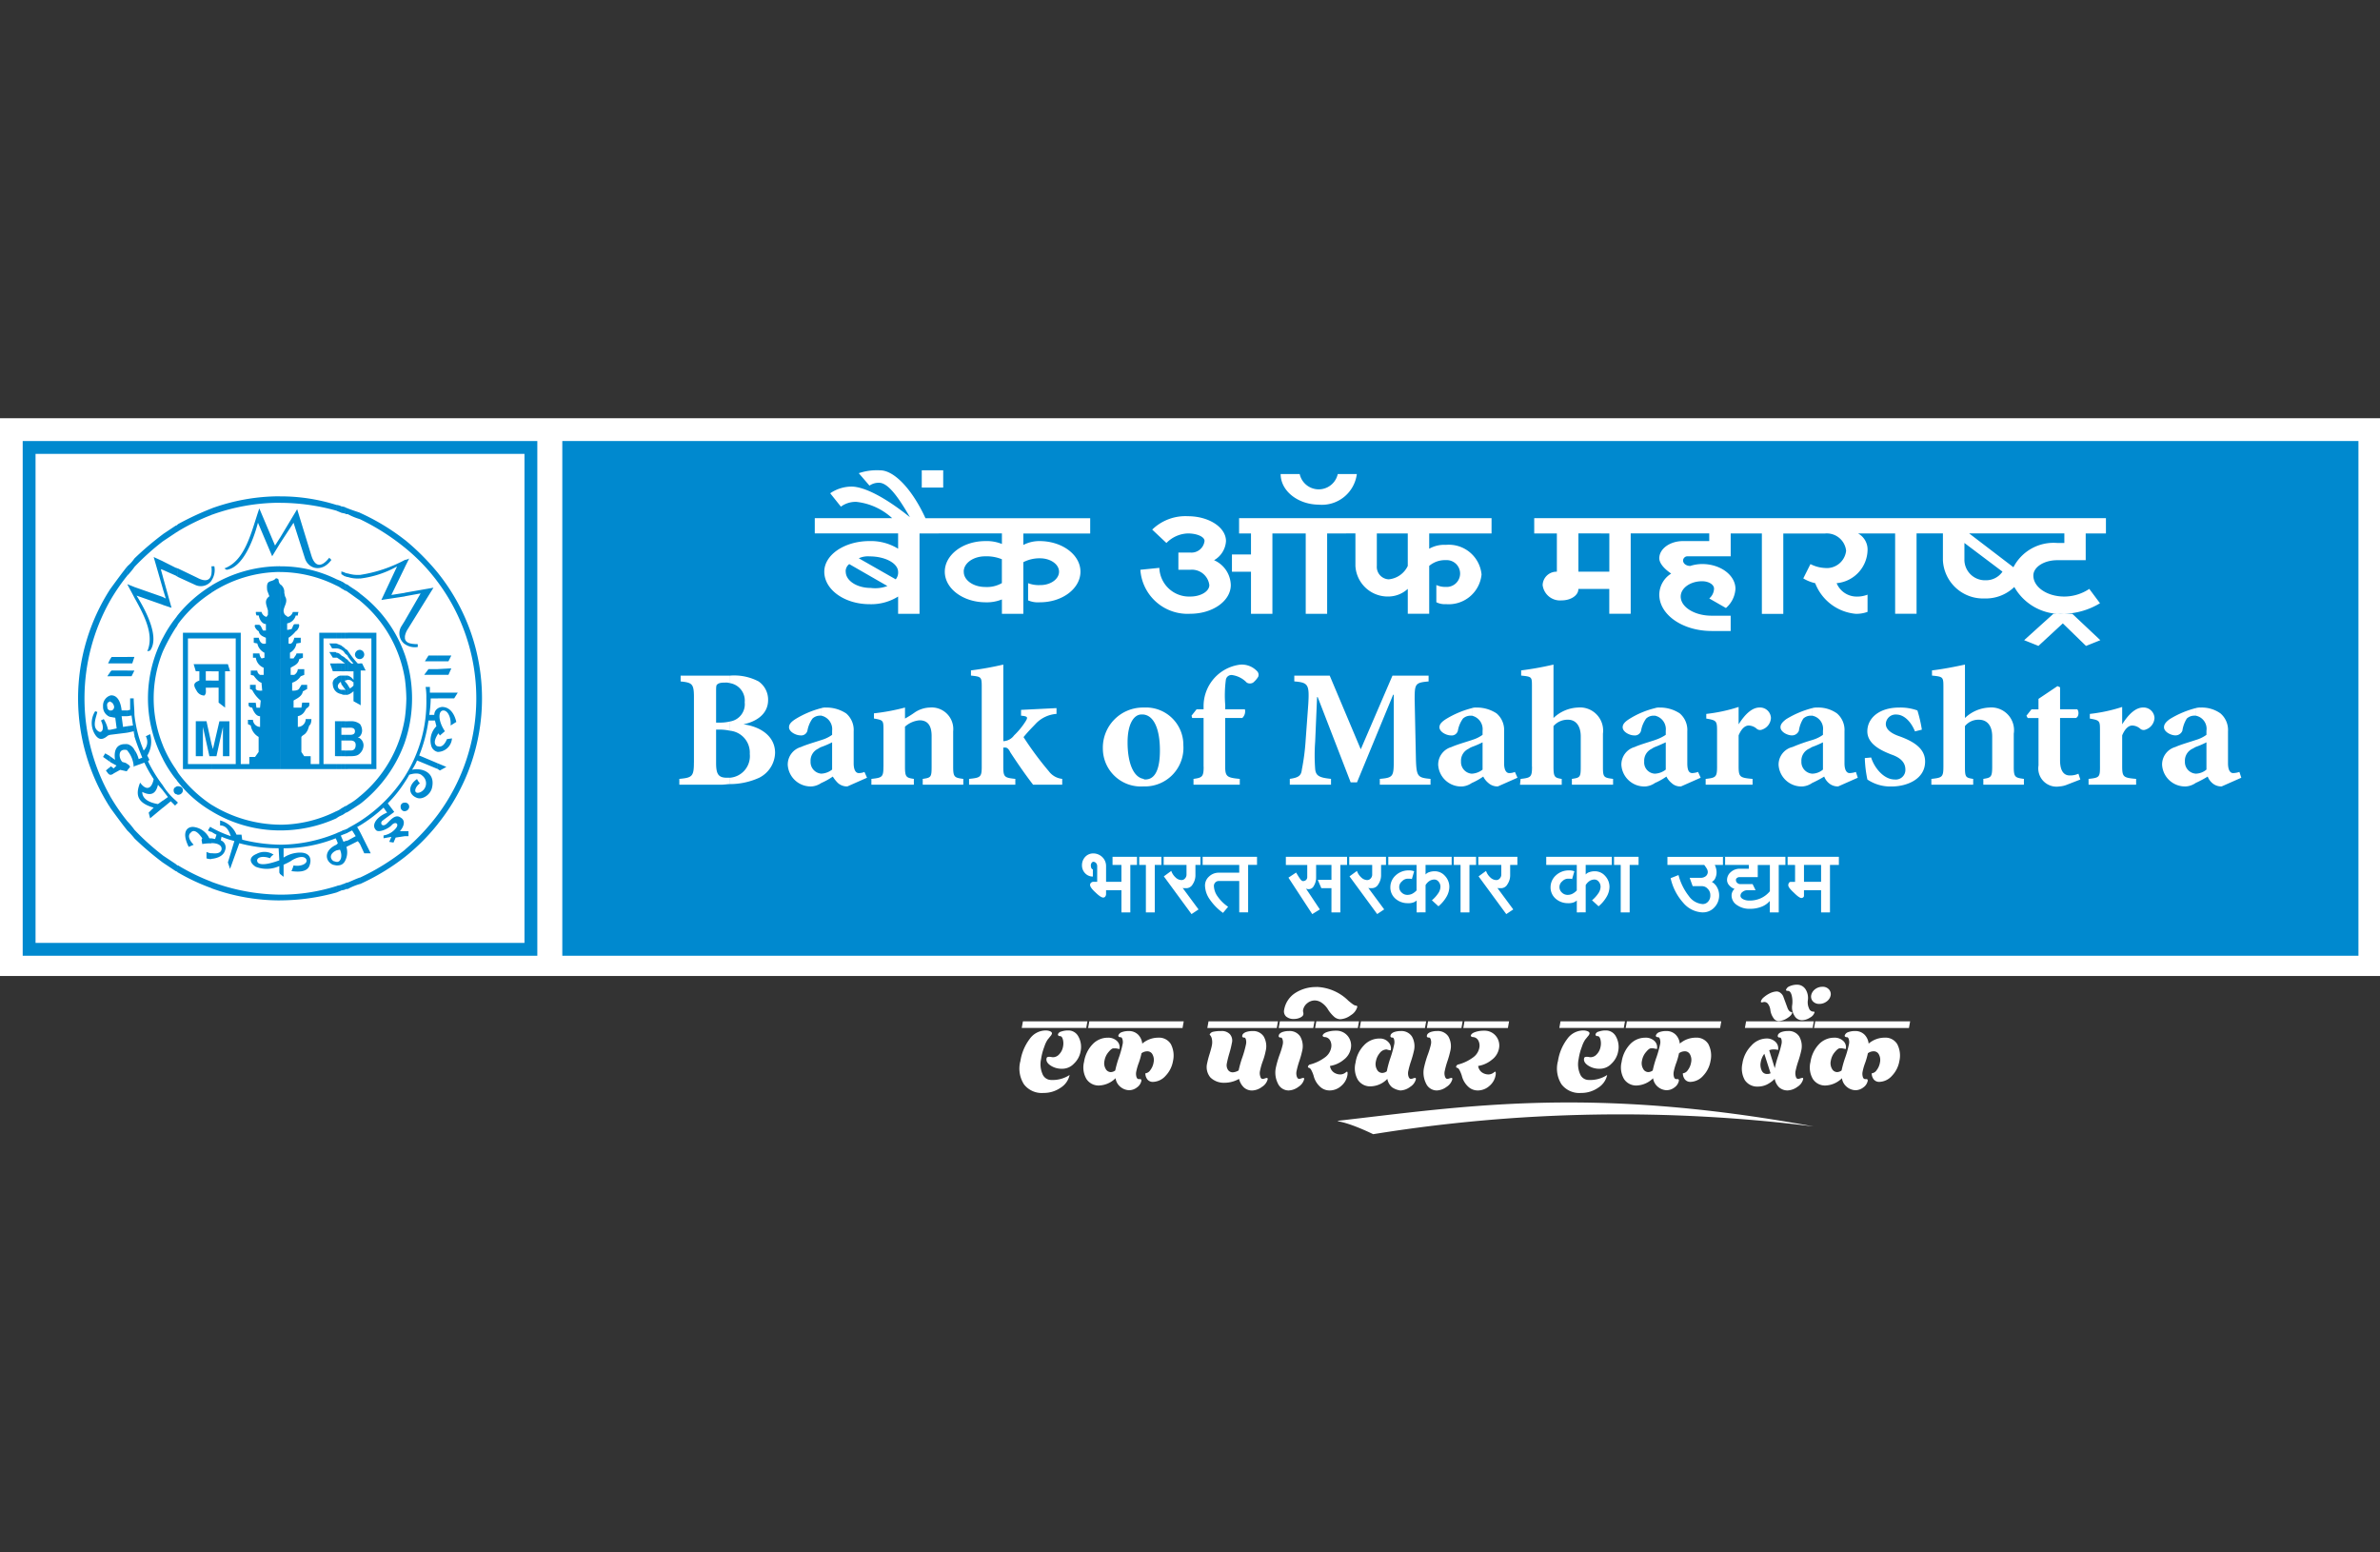
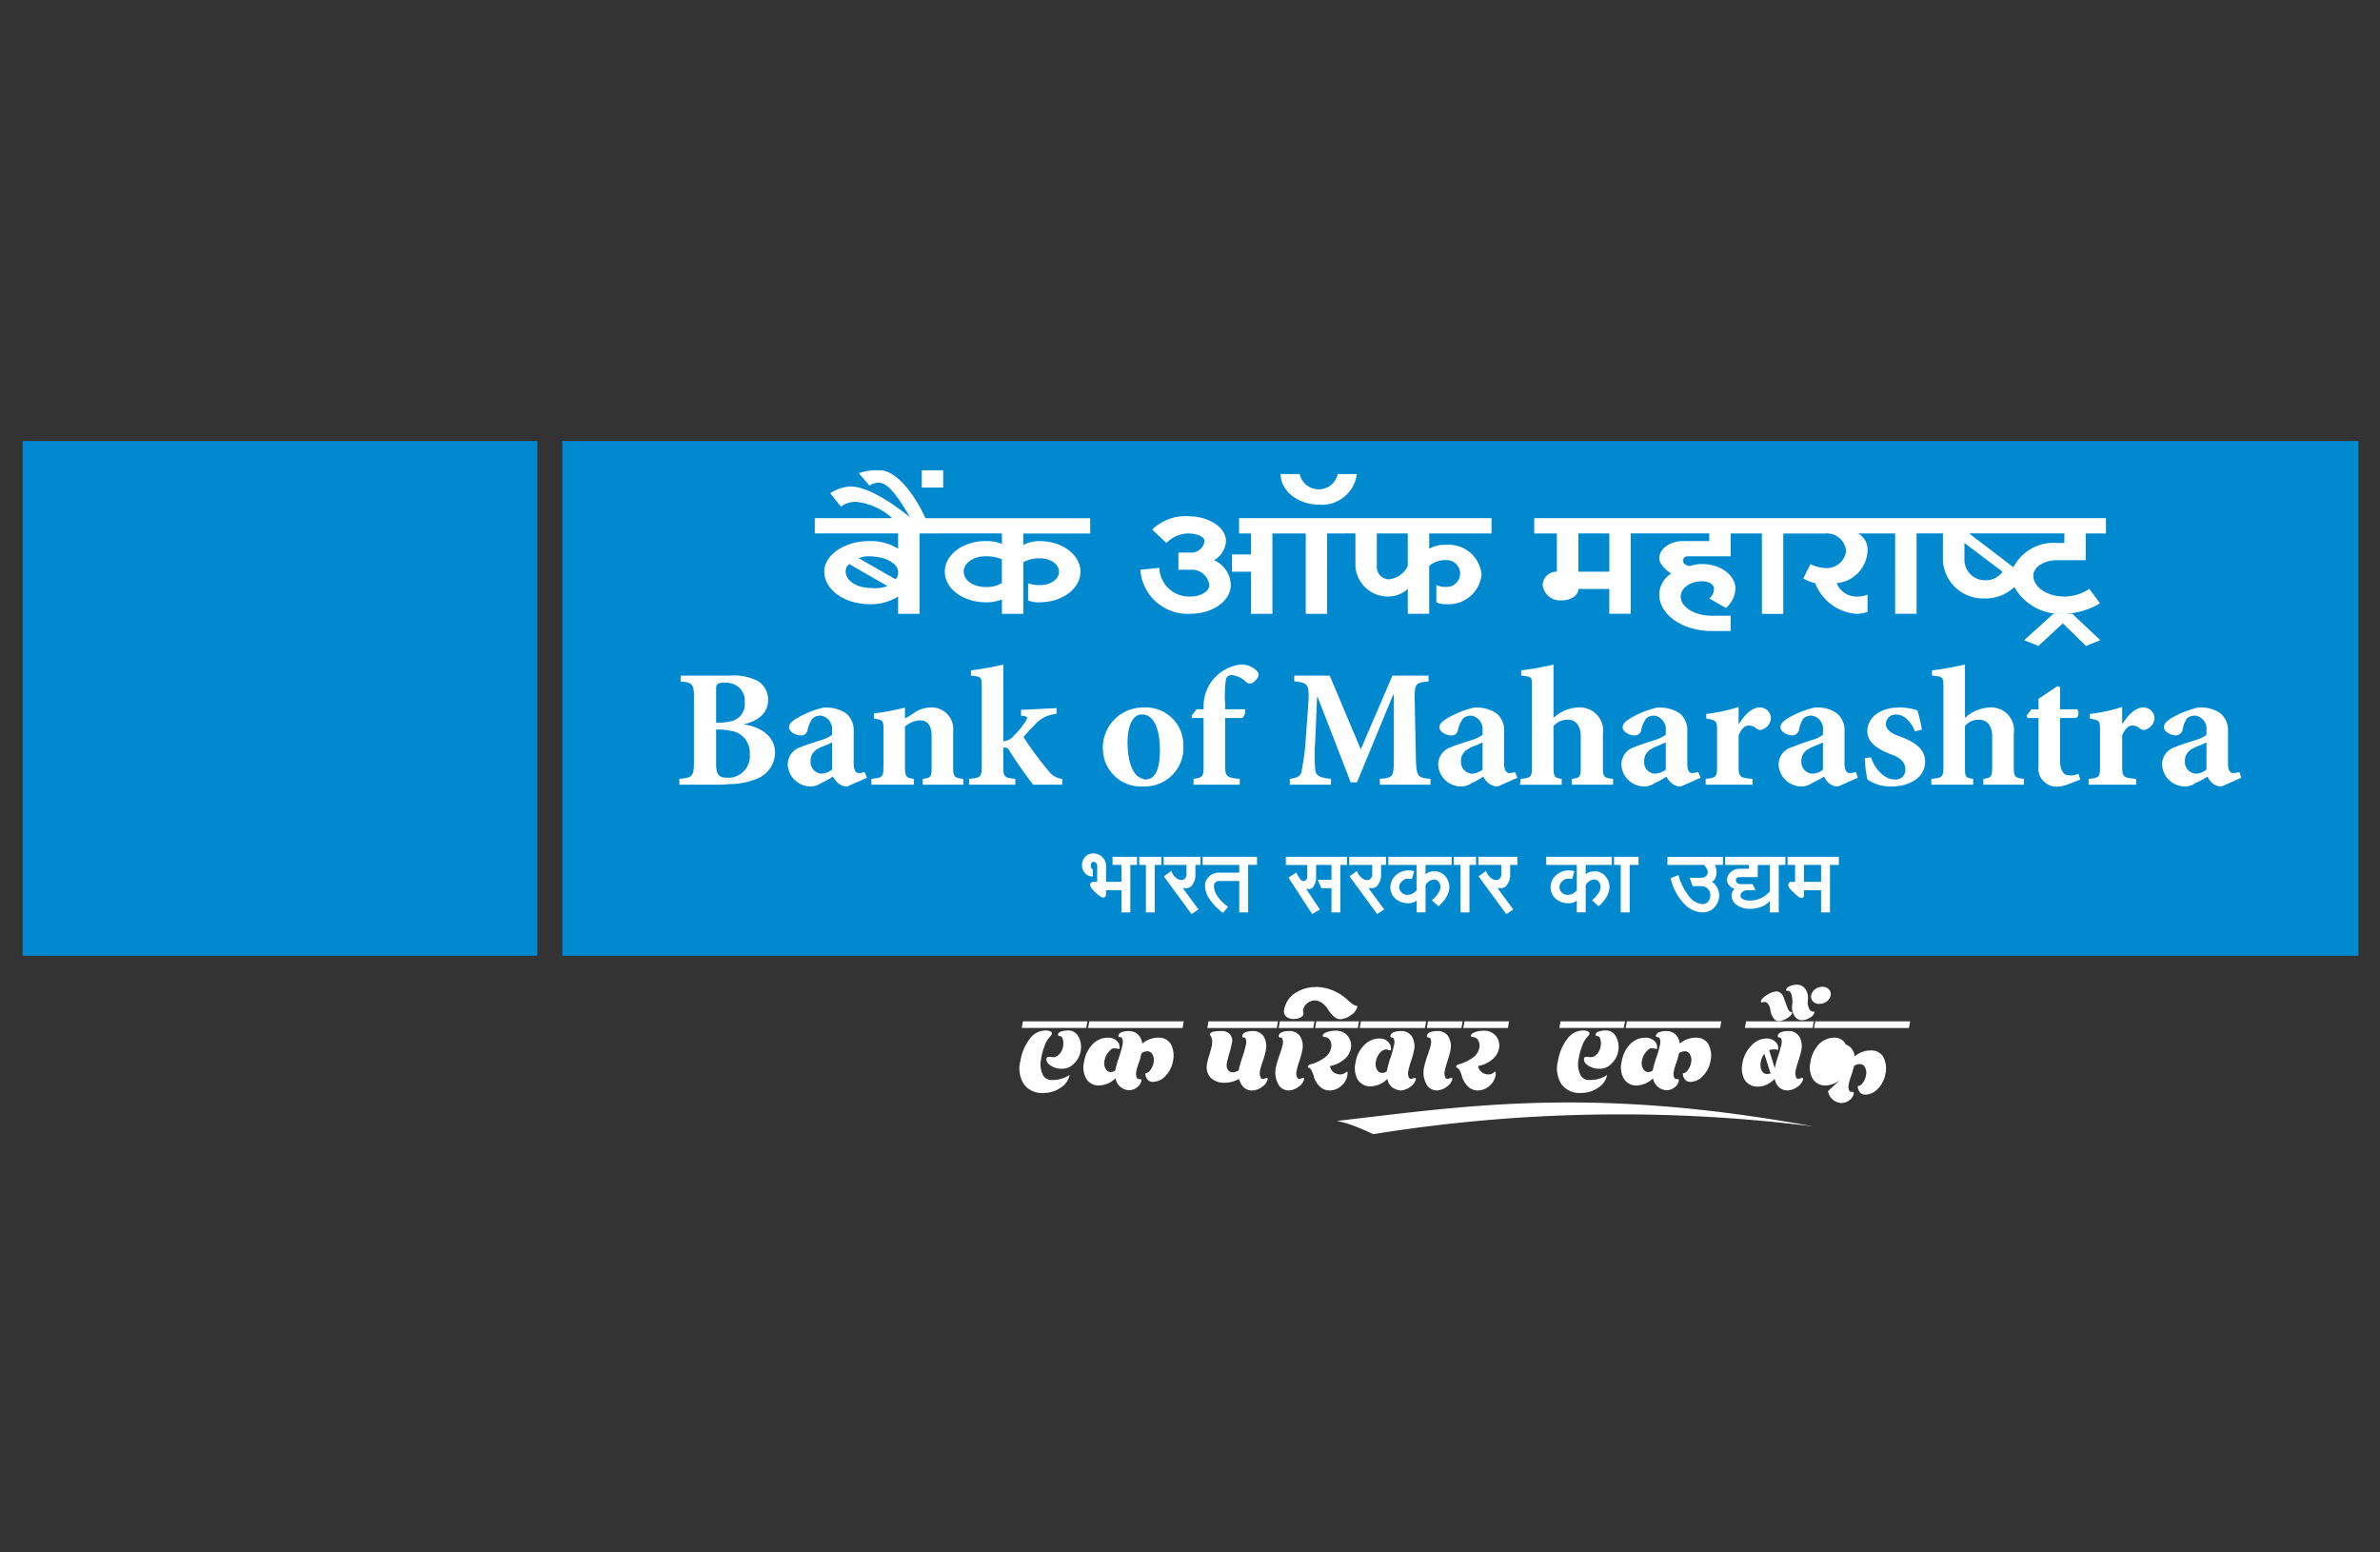
<svg xmlns="http://www.w3.org/2000/svg" width="184" height="120" viewBox="0 0 184 120">
  <rect x="0" y="0" width="184" height="120" fill="#333333" stroke="none" />
  <defs>
    <clipPath id="clip-Bank_of_Maharashtra_2">
      <rect width="184" height="120" />
    </clipPath>
  </defs>
  <g id="Bank_of_Maharashtra_2" data-name="Bank of Maharashtra – 2" clip-path="url(#clip-Bank_of_Maharashtra_2)">
    <g id="Bank_of_Maharashtra_logo" transform="translate(0 32.329)">
-       <rect id="Rectangle_1" data-name="Rectangle 1" width="184" height="43.114" fill="#fff" />
      <rect id="Rectangle_2" data-name="Rectangle 2" width="39.786" height="39.786" transform="translate(1.755 1.763)" fill="#0089cf" />
-       <rect id="Rectangle_3" data-name="Rectangle 3" width="37.8" height="37.801" transform="translate(2.748 2.755)" fill="#fff" />
      <path id="Path_10" data-name="Path 10" d="M40.924,19.033a15.493,15.493,0,0,1,0,19.423v-.717a15.064,15.064,0,0,0,0-17.99v-.716Zm0,15.175h0l.166.109.5-.276-.662-.276v.442Zm0-1.324h0a1.122,1.122,0,0,0,1.1-1.048l-.386.055c-.166.386-.386.662-.718.552v.441Zm0-1.38h0l.055-.055.11.165.386-.331c-.552-.828-.5-1.546-.165-1.6.387-.056.662.551.607,1.158l.442-.276c-.166-.718-.552-1.159-1.1-1.159a.78.78,0,0,0-.331.11V31.5Zm0-2.76h1.27l.276-.441H40.925v.441Zm0-1.82h.828l.22-.5-1.048.055v.442h0Zm0-1.049h.828l.22-.442H40.925v.442Zm-2.538-9.381V17.1a14.445,14.445,0,0,1,2.538,2.649v-.717a18.359,18.359,0,0,0-2.538-2.538Zm2.538,21.962v-.717a16.724,16.724,0,0,1-2.538,2.7V41a15.736,15.736,0,0,0,2.538-2.539Zm0-13.023h-.717l-.277.442h.994v-.442Zm0,1.048h-.717l-.331.442h1.048v-.442Zm0,1.822h-.607v-.442h-.33a5.046,5.046,0,0,1,.055.883,10.738,10.738,0,0,1-1.656,6.014V35.2a4.965,4.965,0,0,0,.331-.552c.331-.11.773-.165.993.056a.75.75,0,0,1-.22,1.324c-.442.11-.386-.386.054-.718a1.169,1.169,0,0,1-.22-.332c-.662.442-.718,1.159-.055,1.436.441.22,1.1-.221,1.213-.773.276-1.215-.828-1.545-1.545-1.38a4.509,4.509,0,0,0,.387-.718l1.6.662v-.441l-1.434-.607a11.532,11.532,0,0,0,.718-2.7h.5l.111.442a1.541,1.541,0,0,0-.387,1.545.659.659,0,0,0,.5.441v-.441h-.055c-.276-.166-.22-.5.055-.938V29.517a.579.579,0,0,0-.276.5h-.386a9.138,9.138,0,0,0,.11-1.27h.552V28.3ZM38.386,39.395v-.386h.276v.386Zm0-1.932h0V36.8a.318.318,0,0,1,.331.33.357.357,0,0,1-.331.331Zm0-5.352V30.235a12.669,12.669,0,0,0,.11-1.49,13.622,13.622,0,0,0-.11-1.489V25.379a10.549,10.549,0,0,1,0,6.733Zm0-7.561h0V24.11c.055.332.386.441.993.441v.22a1.334,1.334,0,0,1-.993-.22Zm0-.607h0V22.73l1.214-2.1-1.214.221v-.276l2.208-.387-1.987,3.2a1.44,1.44,0,0,0-.221.552Zm0-5.353v-.552a.793.793,0,0,0,.331-.11l-.331.662ZM34.91,14.4h0a17.091,17.091,0,0,1,3.477,2.1V17.1a17.613,17.613,0,0,0-3.477-2.207v-.5ZM38.386,41h0a17.162,17.162,0,0,1-3.477,2.1v-.5a17.4,17.4,0,0,0,3.477-2.152V41Zm0-22.955h0v.552l-1.048,2.152,1.048-.165v.276l-1.822.276,1.214-2.593a7.666,7.666,0,0,1-2.869.938V19.2a10.78,10.78,0,0,0,3.476-1.159Zm0,4.69-.276.442a1.034,1.034,0,0,0,.276,1.38V22.73Zm0,2.649h0a10.091,10.091,0,0,0-3.477-4.746v.553a9.851,9.851,0,0,1,3.477,6.07V25.379Zm0,4.856h0v1.876a10.527,10.527,0,0,1-3.477,4.8v-.607a9.856,9.856,0,0,0,3.477-6.071Zm0,4.525V35.2a9.686,9.686,0,0,1-1.325,1.656l.5.662c-.276.22-.608.441-.883.662-.276.166-.055.607.331.22.332-.331.661-.717,1.048-.442.386.221.276.662-.056,1.049h.387v.386l-.718.11-.166.386-.33-.055.166-.386-.607.109V39.34a1.541,1.541,0,0,0,.993-.607c.221-.332-.11-.5-.386-.166-.277.277-.938.552-1.159.386-.442-.386,0-1.047.828-1.379l-.276-.386a11.326,11.326,0,0,1-1.822,1.379v-.331a11.621,11.621,0,0,0,3.477-3.478Zm0,2.042h0a.292.292,0,0,0-.331.33.319.319,0,0,0,.331.332V36.8ZM34.91,40h0l.331.718h.5l-.828-1.655V40Zm0-5.794h0v-.386h.884V24.11H34.91v-.442h1.27v10.54H34.91Zm0-1.214h0a.885.885,0,0,0,.276-.607.679.679,0,0,0-.276-.552v1.158Zm0-1.324h0a.665.665,0,0,0,.165-.441.888.888,0,0,0-.165-.5v.937Zm0-2.428h0v-3.2h.165l.276.551h-.386v2.7l-.055-.054Zm0-3.532h0v-.718a.369.369,0,0,1,.331.386.357.357,0,0,1-.331.332Zm-.938-11.644v.441a4.844,4.844,0,0,0,.938.386v-.5c-.331-.11-.662-.22-.938-.331Zm.938,29.026v-.5c-.331.11-.662.277-.938.386v.5a4.786,4.786,0,0,1,.938-.386Zm0-23.894a2.594,2.594,0,0,1-.938-.11v.276a2.428,2.428,0,0,0,.938.111V19.2Zm0,1.434c-.331-.276-.662-.441-.938-.661v.552c.332.22.607.441.938.662v-.552Zm0,3.036h0v.442h-.938v-.442Zm0,1.324h0v.718a.369.369,0,0,1-.387-.331.378.378,0,0,1,.387-.386Zm0,1.049v3.2l-.5-.276v-.773a1.2,1.2,0,0,1-.442.276V27.7l.166.276a1.223,1.223,0,0,0,.276-.22v-.276h-.055a.43.43,0,0,0-.386-.165v-.332a.851.851,0,0,1,.442.332v-.661h-.442v-.883c.055.11.166.166.276.277h.165a3.909,3.909,0,0,1-.442-.552v-.442a6.836,6.836,0,0,0,.773.994h.165Zm0,4.691a1.046,1.046,0,0,0-.662-.221h-.276v.5h.166c.22,0,.385.055.385.276s-.165.276-.385.276h-.166V32h.221c.22,0,.386.111.386.332,0,.276-.11.441-.386.441h-.221v.442h.111c.5,0,.662-.055.828-.221V31.836a.2.2,0,0,0-.165-.056c.055-.055.11-.055.165-.11v-.938Zm0,3.09h-.938v.386h.938v-.386Zm0,2.483a4.833,4.833,0,0,1-.938.662v.552c.276-.165.607-.387.938-.606v-.607Zm0,1.931c-.331.22-.662.386-.938.552v.331l.332-.166.276.442-.607.332v.442l.773-.387.165.22v-.937l-.221-.386c.056,0,.11-.056.221-.111v-.33Zm-1.158-24.28h0c.055.055.109.055.22.11v.441c-.111,0-.165,0-.22-.055v-.5Zm.22,29.523h0c-.111,0-.165,0-.22.055v-.5c.055,0,.109-.055.22-.055v.5Zm0-24.391h0v.276c-.111,0-.165-.055-.22-.055v-.276c.055,0,.109.055.22.055Zm0,.883h0v.552a.417.417,0,0,0-.22-.111v-.552c.055.055.109.055.22.11Zm0,3.7h-.22v.442h.22v-.442Zm0,1.38c-.055-.055-.165-.11-.22-.166v.386c.055.056.165.11.22.22v-.441Zm0,.718a.752.752,0,0,1-.22-.165v.442h0v.606h.22v-.883Zm0,1.214h-.22v.387c.055,0,.165-.056.22-.056V26.98Zm0,.717-.22-.276v.607l.055.055h-.055v.386h.22V27.7Zm0,2.815h0v.5h-.22v-.5Zm0,1.048h0V32h-.22v-.441Zm0,1.213h0v.442h-.22v-.442Zm0,1.049h0v.386h-.22v-.386Zm0,3.145h0v.552c-.111.055-.165.055-.22.11v-.552a.411.411,0,0,0,.22-.11Zm0,1.821h0v.331c-.055.055-.165.055-.22.11V38.9c.055-.055.166-.055.22-.11Zm0,.938h0v.442l-.111.054a1.452,1.452,0,0,1-.109,1.1V39.781l.22-.055Zm-.5-25.825v.5a2.414,2.414,0,0,1,.277.055v-.5a2.3,2.3,0,0,0-.277-.056Zm.277,29.633v-.5c-.055.055-.166.055-.277.11v.442a2.4,2.4,0,0,0,.277-.056Zm0-24.5c-.055-.056-.166-.056-.277-.11v.22c.111.055.165.11.277.165v-.275Zm0,.828a1.2,1.2,0,0,0-.277-.166v.552a1.233,1.233,0,0,1,.277.165v-.552Zm0,3.807h0v.442h-.277v-.442Zm0,1.214h0v.386a.789.789,0,0,0-.166-.22c-.055,0-.055-.055-.111-.055v-.331a.054.054,0,0,1,.056.055.8.8,0,0,1,.22.166Zm0,.718h0v.442l-.277-.221v-.386a1.2,1.2,0,0,1,.277.166Zm0,.442h0v.606h-.277v-.606Zm0,.938h0v1.048l-.277-.386V26.98h.277Zm0,1.1h0v.386a.494.494,0,0,1-.277-.056v-.331Zm0,2.428h-.277v.5h.277v-.5Zm0,1.048h-.277V32h.277v-.441Zm0,1.213h-.277v.442h.277v-.442Zm0,1.049h-.277v.386h.277v-.386Zm0,3.255a1.18,1.18,0,0,1-.277.165v.552a1.216,1.216,0,0,0,.277-.165v-.552Zm0,1.821a.932.932,0,0,0-.277.11v.331a.94.94,0,0,1,.277-.109V38.9Zm0,.883-.111.055-.165-.386V41.6a.658.658,0,0,0,.277-.276V39.781ZM33.088,13.79h0a1.032,1.032,0,0,1,.386.11v.5c-.109-.056-.276-.11-.386-.166V13.79Zm.386,29.8h0c-.109.055-.276.11-.386.166v-.5c.11-.056.276-.056.386-.111v.442Zm0-24.666h0v0Zm0,.772h0v.552a1.389,1.389,0,0,0-.386-.22v-.5c.11.055.276.11.386.165Zm0,3.973h-.386v.442h.386v-.442Zm0,.993c-.109-.055-.276-.11-.386-.165v.386h.055a.783.783,0,0,1,.331.11v-.331Zm0,.773a.054.054,0,0,0-.055-.055.475.475,0,0,0-.331-.165V25.6h.055l.331.22v-.386Zm0,.607h-.386v.606h.386v-.606Zm0,.938a.5.5,0,0,0-.386.165v1.1a.819.819,0,0,0,.386.165v-.331a.289.289,0,0,1-.22-.11q-.165-.248.166-.5l.055.166V26.98Zm0,3.531h0v2.7h-.386v-2.7Zm0,3.311h0v.386h-.386v-.386Zm0,3.421h0v.552a1.418,1.418,0,0,0-.386.221v-.552a1.347,1.347,0,0,0,.386-.221Zm0,1.766h0v.331H33.42l.055.11V41.6a.928.928,0,0,1-.386.056v-.276c.331.055.5-.441.276-.938a2.42,2.42,0,0,0-.276.055v-.441l.11-.11-.11-.276v-.5c.11-.055.276-.11.386-.165ZM28.73,13.128v.5a16.325,16.325,0,0,1,4.359.607V13.79a14.407,14.407,0,0,0-4.359-.662Zm4.359,30.627v-.5a14.4,14.4,0,0,1-4.359.661v.441a16.3,16.3,0,0,0,4.359-.606Zm0-24.225a9.717,9.717,0,0,0-4.359-.994v.441a9.763,9.763,0,0,1,4.359,1.049v-.5Zm0,4.139H31.764V33.822H31.1v-.607h-.5l-.22-.331V31.724c.166-.22.276-.11.5-.552l.11-.331c.11-.055.166-.276.166-.5h-.442a.606.606,0,0,1-.607.607v-.828a.768.768,0,0,0,.5-.331l.165-.276a.432.432,0,0,0,.221-.221v-.22H30.44l-.055.386h-.607V28.91c.276-.165.662-.331.718-.717.056,0,.276-.166.331-.166V27.7h-.441l-.167.277c-.109.22-.607.165-.552.165v-.607a1.245,1.245,0,0,0,.662-.5l.276-.109v-.442h-.5a.564.564,0,0,1-.276.442h-.276v-.552c.276-.166.607-.277.661-.662L30.5,25.6v-.331H30c0,.11-.165.277-.22.387H29.5v-.442A.968.968,0,0,0,30,24.5l.332-.055v-.387h-.5c-.109.5-.332.5-.441.442v-.442a2.241,2.241,0,0,0,.552-.5c.22-.11.386-.607.165-.552h-.22c-.165,0-.165.276-.277.386-.055,0-.22.055-.331.055v-.5a.828.828,0,0,0,.663-.607h.165a.607.607,0,0,1,.055-.276h-.441a.547.547,0,0,1-.387.386c-.22-.165-.276-.165-.331-.441,0-.387.386-.718.11-1.16l-.056-.276a.708.708,0,0,0-.331-.662V34.207h4.359V33.82h-.994V24.11h.994v-.442Zm0,.828h0v.386h-.331l-.22-.386Zm0,.718h0V25.6h-.276l-.276-.441h.441c.055,0,.055,0,.11.055Zm0,.828h0v.606h-.276l-.22-.606Zm0,1.1h0v1.1a.767.767,0,0,1-.276-.552.483.483,0,0,1,.276-.551Zm0,3.366h-.11v2.7h.11v-2.7Zm0,6.952a9.767,9.767,0,0,1-4.359,1.049v.441a10.487,10.487,0,0,0,4.359-.937v-.552Zm0,1.711a11.6,11.6,0,0,1-4.359.883v2.262l.276.221V41.6a4.958,4.958,0,0,0,.552-.276c.387-.276,1.049-.5,1.214-.11.11.332-.5.552-.993.442a3.715,3.715,0,0,1-.166.442c.443.055,1.159.11,1.38-.387.22-.551.055-1.047-.717-1.047a2.4,2.4,0,0,0-1.27.386v-.718a10.89,10.89,0,0,0,4.028-.773l.055.111v-.5Zm0,.883h0c-.994.441-.883,1.27-.276,1.545a2.373,2.373,0,0,0,.276.056v-.276c-.055,0-.165-.055-.22-.055-.331-.22-.276-.607.22-.828v-.441ZM28.73,16.77v-.441l1.325-2.208,1.1,3.587c.276.882.772.938,1.38.165l.165.166c-.717.993-1.766.718-2.041-.11l-.883-2.76-1.048,1.6Zm0,27.591h0a15.52,15.52,0,0,1-5.3-.938v-.5a15.586,15.586,0,0,0,5.3.993v.441Zm-5.3-30.3h0a15.509,15.509,0,0,1,5.3-.938v.5a15.509,15.509,0,0,0-5.3.938v-.5Zm5.3,2.262v.441l-.607.994-1.1-2.594c-.386,1.49-1.214,3.477-2.428,3.642l-.166-.11c1.656-.607,2.1-2.924,2.7-4.635l1.215,2.869.385-.606Zm0,2.208h0v.441a9.806,9.806,0,0,0-5.3,1.6v-.552a10.207,10.207,0,0,1,5.3-1.49Zm0,1.379V34.208h-5.3v-.386h1.876V24.11H23.432v-.442h2.263V33.822h.661V33.27H26.8l.276-.386V31.724a1.224,1.224,0,0,1-.606-.883l-.221-.109V30.4h.387a.584.584,0,0,0,.551.552v-.828c-.22,0-.386-.166-.551-.5l-.056-.166A.3.3,0,0,1,26.3,29.3v-.22h.552l.055.386h.276l.055-.552a2.445,2.445,0,0,1-.662-.828c-.055,0-.11-.055-.166-.055V27.7h.442v.277c0,.22.5.165.5.165l-.055-.607c-.221-.055-.442-.331-.607-.552l-.22-.055v-.332h.5a.4.4,0,0,0,.22.332h.276v-.552a.975.975,0,0,1-.607-.773h-.22v-.332h.5a.6.6,0,0,0,.167.387l.22-.056v-.385a1.042,1.042,0,0,1-.551-.718l-.276-.055v-.387h.386c.11.5.387.5.552.442v-.442c-.276-.11-.5-.22-.552-.5-.22-.11-.441-.5-.22-.5h.22c.166,0,.221.276.332.442h.221v-.5c-.276,0-.5-.331-.552-.662h-.166a.415.415,0,0,1-.055-.276H27.3a.542.542,0,0,0,.385.386l.11-.165v-.332c-.11-.442-.33-.772.111-1.1l-.166-.442c-.109-.882.277-.607.607-.882.056-.111.221-.055.276.055a.457.457,0,0,0,.109.331Zm0,18.6h0v.441a10.209,10.209,0,0,1-5.3-1.489v-.5a10.252,10.252,0,0,0,5.3,1.545Zm0,1.544v2.262l-.055-.11v-.5a2.327,2.327,0,0,1-1.821.056c-.442-.276-.607-.718.055-.993a1.281,1.281,0,0,1,1.325.055.656.656,0,0,0-.276.276c-.608-.221-1.05-.055-.994.22.055.331.662.331,1.711-.056l-.055-.938a11.185,11.185,0,0,1-3.036-.386l-.718,1.986-.166-.5.5-1.656a6.939,6.939,0,0,1-.993-.331l-.055.276a.591.591,0,0,1,.33.772c-.109.386-.5.607-1.048.662v-.442c.386.056.718,0,.773-.276s-.221-.5-.773-.5V39.56l.276.056.11-.332a3.153,3.153,0,0,1-.386-.22v-.331a8.659,8.659,0,0,0,1.49.661c-.166-.5-.387-.828-.828-.828V38.18a1.877,1.877,0,0,1,1.27,1.1h.386l.055.386a12.813,12.813,0,0,0,2.925.387Zm-5.3-6.842h.386l.5-2.263v2.263h.5v-2.7h-.773l-.5,2.152-.11-.386v.938Zm0-5.3h.552v1.159l.5.386V26.648h.387L24.7,26.1H23.432v.552h.552v.718h-.552v.551Zm0-8.278h0a1.444,1.444,0,0,0,.221-1.1h-.221v1.1Zm0,23.783v-.5a16.2,16.2,0,0,1-2.594-1.27v.552a15.743,15.743,0,0,0,2.594,1.214ZM20.838,15.281v.552a16.118,16.118,0,0,1,2.594-1.269v-.5a22.144,22.144,0,0,0-2.594,1.214Zm2.594,3.255c.11.994-.276,1.324-1.1.882l-1.49-.717v.661l1.324.607a1.012,1.012,0,0,0,1.27-.331v-1.1Zm0,1.49h0a10.219,10.219,0,0,0-2.594,2.262v.718a9.854,9.854,0,0,1,2.594-2.427v-.552Zm0,3.642H21.224v10.54h2.208v-.386H21.611V24.11h1.821v-.442Zm0,2.428h-1.38l.166.552h.276v.718c-.442.165-.5.33-.22.772a.678.678,0,0,0,.607.386c.165-.165.11-.331.11-.607h.441v-.552h-.441v-.718h.441V26.1Zm0,6.181h0l-.386-1.766h-.828v2.7h.552V30.952l.5,2.263h.166v-.938Zm0,4.691a10.088,10.088,0,0,1-2.594-2.483V35.2a9.24,9.24,0,0,0,2.594,2.262v-.5Zm0,1.766a.193.193,0,0,0-.11-.055l-.166.276a.921.921,0,0,0,.276.111v-.331Zm0,.827h-.166A1.549,1.549,0,0,0,22,38.678c-.5,0-.882.442-.33,1.545l.385-.165c-.33-.331-.5-.718-.221-.938.221-.276.552-.055.884.441l-.055.111.055.331a3.725,3.725,0,0,1,.718-.054V39.56Zm0,1.159a1.019,1.019,0,0,1-.386-.109v.5a1.078,1.078,0,0,0,.386.055v-.442Zm-2.594-4.525v-.661c.22,0,.386.11.386.331a.369.369,0,0,1-.386.33Zm0,6.015h0c-.055-.055-.11-.11-.165-.11v-.552c.055.054.11.11.165.11v.552ZM20.673,15.39h0c.055,0,.11-.055.165-.109v.552c-.055.055-.11.055-.165.11V15.39Zm.165,3.312h0v.661l-.165-.11v-.607l.165.055Zm0,3.587h0v.718a1.233,1.233,0,0,1-.165.276v-.773c.055-.055.11-.166.165-.221Zm0,12.2h0V35.2c-.055-.055-.11-.165-.165-.22v-.772c.055.109.11.165.165.276Zm0,1.048h0v.661c-.055,0-.11-.055-.165-.055v-.551a.2.2,0,0,1,.165-.055Zm-.165,1.435h0v-.332l.165.166-.165.166Zm0,5.132v-.552l-.994-.662v.552l.994.662Zm-.994-26.047V16.6l.994-.662v-.552l-.994.662Zm.994,2.594-.994-.5v.662l.994.442v-.607Zm0,3.863a9.194,9.194,0,0,0-.994,1.545V25.1a14.711,14.711,0,0,1,.994-1.821v-.773Zm0,11.7a9.577,9.577,0,0,1-.994-1.821v1.048a9.186,9.186,0,0,0,.994,1.545v-.772Zm0,1.38a.254.254,0,0,0-.165.276.3.3,0,0,0,.165.276v-.552Zm0,1.048h0a5,5,0,0,1-.994-1.158v.386l.386.5-.386.276v.552l.607-.5.331.332.055-.055v-.332Zm-.994-15.12h0v-.607l.22.11-.22-.718v-.938l.663,2.373-.663-.22Zm0,19.921h0a23.363,23.363,0,0,1-2.207-1.877V38.9a18.8,18.8,0,0,0,2.207,1.986v.552ZM17.472,17.929h0a23.426,23.426,0,0,1,2.207-1.876V16.6a18.957,18.957,0,0,0-2.207,1.986v-.662Zm2.207.22v.662l-.166-.055.166.606V20.3l-.717-2.483.717.331Zm0,2.76h0v.607L17.638,20.8c.828,1.324,1.766,3.255,1.049,4.249l-.22.056c.552-1.27-.221-2.76-.994-4.139v-.828l2.207.773Zm0,3.145V25.1a9.606,9.606,0,0,0,0,7.284v1.048a10.072,10.072,0,0,1,0-9.381Zm0,11.424h0v.386l-.386-.441c-.165.717-.552.883-1.214.552,0,.552.552.828,1.214.938l.386-.277v.552l-.993.828-.111-.442.387-.386c-1.38-.386-1.38-1.1-1.048-1.932.441.607.883.552,1.048-.276a9.53,9.53,0,0,1-.718-1.269l-.772.276V32.718a2.186,2.186,0,0,1,.331.718l.276-.11c-.22-.552-.442-1.1-.607-1.656V29.959a9.6,9.6,0,0,0,.717,2.814.923.923,0,0,0,.166-1.1l.332-.165a2.069,2.069,0,0,1-.22,1.656l.166.33-.111.111a10.7,10.7,0,0,0,1.158,1.876ZM17.472,39.56V38.9a5.789,5.789,0,0,0-.551-.661v.717a5.481,5.481,0,0,1,.551.606Zm-.551-21.024v.718a5.787,5.787,0,0,0,.551-.662V17.93a2.943,2.943,0,0,1-.551.606Zm.551,1.6-.551-.221c.165.332.386.717.551,1.049v-.828Zm0,9.821c0-.386-.055-.828-.055-1.214h-.276v.883l-.22.056v.441l.331-.055.11.772-.441.056v.5l.5-.11c0,.165.055.276.055.386V29.958Zm0,2.76a.876.876,0,0,0-.551-.441v.5a2.118,2.118,0,0,1,.5,1.27l.055-.056V32.718Zm-.551,1.6v-.5a.424.424,0,0,1,.22.22l-.22.275Zm0-7.284h0v-.441h.551l-.22.441Zm0-.993h0v-.5h.551l-.165.5Zm0,12.912h0c-.442-.552-.883-1.159-1.325-1.765v-.883a15.057,15.057,0,0,0,1.325,1.932v.717ZM15.6,20.3h0c.442-.607.883-1.214,1.325-1.766v.718A14.989,14.989,0,0,0,15.6,21.185V20.3Zm1.325-.387h0v6.126H15.6V25.71l.11-.165h1.215V19.915Zm0,6.677H15.706l-.11.11v.331h1.325v-.441Zm0,3.091h0v.441h-.442l.11.828.332-.055v.5l-1.325.165v-.387l.5-.109-.109-.828c-.111,0-.277-.056-.387-.056v-.5h.11a.287.287,0,0,0,.166-.387c-.055-.165-.166-.276-.276-.276v-.5c.387-.055.773.22.883,1.16h.443Zm0,2.593h0v.5c-.056-.055-.111-.055-.22-.055-.5,0-.442.661-.166.938.166.055.276.055.387.166v.5l-.056.056-.5-.11-.5.276a.423.423,0,0,1-.276.11v-.606l.055-.056.221.166.22-.221-.5-.276v-.442l.387.276c-.111-.717.109-1.158.661-1.213ZM15.6,37.188v-.883a15.378,15.378,0,0,1,0-15.121V20.3a15.6,15.6,0,0,0,0,16.887Zm0-11.478h0l-.165.331H15.6V25.71Zm0,.993v.331h-.22l.22-.331Zm0,1.821h0a.816.816,0,0,0-.552.828.826.826,0,0,0,.552.828v-.5a.253.253,0,0,1-.22-.277c-.056-.165,0-.386.165-.386,0-.055.056-.055.056,0v-.5Zm0,2.648h-.165a2.61,2.61,0,0,0-.332-.828l-.22.11c.332.661.055,1.1-.276.773-.386-.331-.11-.993,0-1.435l-.166-.056a1.674,1.674,0,0,0,0,1.821c.332.5.662.331.994.055l.165-.055v-.386Zm0,2.042h0l-.386-.221-.166.276.552.387v-.443Zm0,.828h0l-.332.276.166.221c.054.055.109.11.165.11v-.607Z" transform="translate(-7.081 -7.089)" fill="#0089cf" />
      <rect id="Rectangle_4" data-name="Rectangle 4" width="138.862" height="39.787" transform="translate(43.472 1.762)" fill="#0089cf" />
      <path id="Path_11" data-name="Path 11" d="M231.412,50.548v-.718h.049a1.315,1.315,0,0,0,.783-.314V47.409a6.9,6.9,0,0,1-.833.359v-.539a2.593,2.593,0,0,0,.833-.4v-.314a1.029,1.029,0,0,0-.833-1.166v-.583a1.168,1.168,0,0,1,.393-.045,2.488,2.488,0,0,1,1.518.448,1.684,1.684,0,0,1,.588,1.39v2.466c0,.583.2.762.393.762a1.563,1.563,0,0,0,.489-.09l.146.449-1.519.672a1.05,1.05,0,0,1-.736-.269,1.263,1.263,0,0,1-.343-.493,8.732,8.732,0,0,1-.929.494Zm0-5.783a7.314,7.314,0,0,0-2.009.852c-.3.224-.441.4-.441.627,0,.359.54.628.882.628a.571.571,0,0,0,.538-.358,2.4,2.4,0,0,1,.343-.942.851.851,0,0,1,.589-.224h.1v-.583Zm0,2.466c-.54.179-1.177.358-1.568.538a1.405,1.405,0,0,0-1.029,1.39,1.777,1.777,0,0,0,1.862,1.659,1.512,1.512,0,0,0,.736-.269v-.718a.9.9,0,0,1-.834-.941,1.016,1.016,0,0,1,.587-.987c.1-.046.148-.09.245-.134v-.538Zm-29.65,3.318h0v-.718h.049a1.315,1.315,0,0,0,.784-.314V47.409a6.99,6.99,0,0,1-.834.359v-.539a2.611,2.611,0,0,0,.834-.4v-.314a1.03,1.03,0,0,0-.834-1.166v-.583a1.173,1.173,0,0,1,.393-.045,2.493,2.493,0,0,1,1.519.448,1.685,1.685,0,0,1,.587,1.39v2.466c0,.583.2.762.392.762a1.566,1.566,0,0,0,.49-.09l.147.449-1.518.672a1.05,1.05,0,0,1-.736-.269,1.261,1.261,0,0,1-.343-.493,8.835,8.835,0,0,1-.93.494Zm8.479-4.124h0a10.325,10.325,0,0,0-.343-1.479,3.831,3.831,0,0,0-1.421-.224c-1.52,0-2.45.807-2.45,1.838s1.176,1.524,1.862,1.793c.784.269,1.079.673,1.079,1.166a.742.742,0,0,1-.834.762c-.833,0-1.568-.9-1.813-1.7l-.49.045a9.222,9.222,0,0,0,.2,1.659,3.177,3.177,0,0,0,1.862.538c1.225,0,2.6-.584,2.6-1.928,0-.987-.834-1.524-1.911-1.927-.686-.224-1.127-.538-1.127-.987a.759.759,0,0,1,.834-.718c.441,0,1.029.358,1.421,1.3l.537-.134Zm1.666,2.869h0c0,.807-.1.853-.931.942v.449h3.234v-.449c-.588-.089-.637-.135-.637-.942V46.154a1.345,1.345,0,0,1,1.078-.493c.588,0,1.029.4,1.029,1.3v2.331c0,.807-.1.853-.685.942v.449h3.136v-.449c-.686-.089-.784-.135-.784-.942V46.738a1.756,1.756,0,0,0-1.911-2.017,2.9,2.9,0,0,0-1.862.807V41.4c-.834.18-1.765.359-2.548.449v.4c.834.089.882.089.882.851v6.187Zm7.352-.09h0a1.412,1.412,0,0,0,1.617,1.615,1.832,1.832,0,0,0,.588-.135l1.029-.4-.146-.449a1.541,1.541,0,0,1-.686.134c-.343,0-.735-.224-.735-1.166V45.527h1.224c.246-.09.246-.538.1-.673h-1.323v-1.7l-.2-.09-1.469.987v.808h-.54l-.392.493.1.18h.834V49.2Zm4.754.09h0c0,.807-.048.853-.883.942v.449h3.676v-.449c-.98-.089-1.078-.135-1.078-.986V46.872c.245-.583.539-.762.783-.762a.993.993,0,0,1,.638.269.4.4,0,0,0,.392.046,1,1,0,0,0,.686-.9.844.844,0,0,0-.882-.807c-.539,0-1.078.448-1.617,1.3V44.675a12.58,12.58,0,0,1-2.5.538v.359c.784.135.784.18.784.942v2.779Zm-22.25-4.528a7.32,7.32,0,0,0-2.009.852c-.295.224-.441.4-.441.627,0,.359.539.628.882.628a.572.572,0,0,0,.539-.358,2.369,2.369,0,0,1,.343-.942.848.848,0,0,1,.587-.224h.1v-.583Zm0,2.466a13.035,13.035,0,0,0-1.519.538,1.4,1.4,0,0,0-1.079,1.39,1.779,1.779,0,0,0,1.863,1.659,1.509,1.509,0,0,0,.735-.269v-.718a.9.9,0,0,1-.834-.941,1.016,1.016,0,0,1,.588-.987c.1-.046.147-.09.244-.134V47.23h0Zm-12.154,3.318h0v-.718a1.459,1.459,0,0,0,.834-.314V47.409c-.2.09-.587.269-.834.359v-.539a3.293,3.293,0,0,0,.834-.4v-.314a1.069,1.069,0,0,0-.834-1.166v-.583a.9.9,0,0,1,.343-.045,2.76,2.76,0,0,1,1.568.448,1.683,1.683,0,0,1,.588,1.39v2.466c0,.583.147.762.392.762a1.556,1.556,0,0,0,.441-.09l.2.449-1.519.672a.97.97,0,0,1-.736-.269,1.513,1.513,0,0,1-.392-.493,5.212,5.212,0,0,1-.882.494Zm4.8-1.255h0c0,.807-.1.853-.882.942v.449h3.627v-.449c-.981-.089-1.079-.135-1.079-.986V46.872c.245-.583.54-.762.784-.762a.989.989,0,0,1,.637.269.4.4,0,0,0,.392.046,1,1,0,0,0,.686-.9.843.843,0,0,0-.882-.807c-.538,0-1.078.448-1.617,1.3V44.675a12.582,12.582,0,0,1-2.5.538v.359c.784.135.834.18.834.942v2.779Zm-4.8-4.528a6.7,6.7,0,0,0-2.009.852c-.343.224-.489.4-.489.627,0,.359.539.628.881.628a.493.493,0,0,0,.54-.358,2.283,2.283,0,0,1,.392-.942.821.821,0,0,1,.539-.224h.147v-.583Zm0,2.466c-.538.179-1.176.358-1.568.538a1.406,1.406,0,0,0-1.029,1.39,1.778,1.778,0,0,0,1.863,1.659,1.512,1.512,0,0,0,.735-.269v-.718a.866.866,0,0,1-.834-.941,1.016,1.016,0,0,1,.588-.987,1.042,1.042,0,0,1,.244-.134v-.538Zm-14.162,3.318h0v-.718a1.459,1.459,0,0,0,.833-.314V47.409a6.97,6.97,0,0,1-.833.359v-.539a2.609,2.609,0,0,0,.833-.4v-.314a1.069,1.069,0,0,0-.833-1.166v-.583a.9.9,0,0,1,.342-.045,2.76,2.76,0,0,1,1.568.448,1.684,1.684,0,0,1,.588,1.39v2.466c0,.583.2.762.393.762a1.06,1.06,0,0,0,.441-.09l.2.449-1.519.672a1.047,1.047,0,0,1-.735-.269,1.513,1.513,0,0,1-.392-.493,5.217,5.217,0,0,1-.88.494Zm4.656-1.255h0c0,.807-.1.853-.883.942l-.048.449H182.4v-.449c-.539-.089-.637-.135-.637-.942V46.154a1.442,1.442,0,0,1,1.127-.493c.539,0,.98.4.98,1.3v2.331c0,.807-.048.853-.685.942v.449h3.185v-.449c-.735-.089-.784-.135-.784-.942V46.738a1.79,1.79,0,0,0-1.961-2.017,2.906,2.906,0,0,0-1.862.807V41.4a24.369,24.369,0,0,1-2.5.449v.4c.834.089.834.089.834.851v6.187Zm-4.656-4.528a7.309,7.309,0,0,0-2.01.852c-.343.224-.49.4-.49.627,0,.359.54.628.882.628a.492.492,0,0,0,.54-.358,2.276,2.276,0,0,1,.393-.942.848.848,0,0,1,.587-.224h.1v-.583Zm0,2.466c-.54.179-1.177.358-1.569.538a1.406,1.406,0,0,0-1.029,1.39,1.777,1.777,0,0,0,1.862,1.659,1.509,1.509,0,0,0,.736-.269v-.718a.9.9,0,0,1-.834-.941,1.016,1.016,0,0,1,.588-.987,1.046,1.046,0,0,1,.245-.134v-.538ZM150.06,50.818h0v-.584a.19.19,0,0,0,.148.046c.539,0,1.127-.4,1.127-2.242,0-1.614-.441-2.69-1.275-2.779V44.72h.049a2.887,2.887,0,0,1,3.038,2.914,2.98,2.98,0,0,1-3.087,3.183Zm4.656-1.525h0c0,.762-.1.853-.784.942v.449h3.577v-.449c-.981-.089-1.127-.179-1.127-.942V45.527h1.323a.705.705,0,0,0,.2-.673h-1.519V44.54a9.2,9.2,0,0,1,.048-1.972.437.437,0,0,1,.489-.358,1.938,1.938,0,0,1,1.127.583.48.48,0,0,0,.49,0,1.809,1.809,0,0,0,.393-.449.4.4,0,0,0-.1-.449,1.628,1.628,0,0,0-1.275-.493,3.225,3.225,0,0,0-2.7,2.242,3.2,3.2,0,0,0-.147.987v.224h-.539l-.392.493.049.18h.882v3.765Zm7.008-7.038h0V42.7c1.079.09,1.176.224,1.079,1.793l-.2,2.735a17.28,17.28,0,0,1-.295,2.287c-.049.493-.294.628-.931.718v.449h3.186v-.449c-.883-.089-1.177-.224-1.225-.762a14.2,14.2,0,0,1,0-2.107l.147-3.453h.048l2.549,6.591h.49l2.793-6.77h.049V48.8c0,1.255-.049,1.346-1.078,1.435v.449h3.92v-.449c-.981-.089-1.079-.179-1.127-1.435l-.1-4.707c0-1.21.048-1.3,1.078-1.39v-.448h-2.794l-2.45,5.693-2.4-5.693ZM150.06,44.72a3.1,3.1,0,0,0-3.136,3.183,2.937,2.937,0,0,0,3.136,2.914v-.584c-.784-.135-1.225-1.255-1.225-2.825,0-1.434.49-2.152,1.078-2.152h.147V44.72Zm-24.9,5.828h0v-.718a1.455,1.455,0,0,0,.833-.314V47.409a6.9,6.9,0,0,1-.833.359v-.539a2.593,2.593,0,0,0,.833-.4v-.314a1.068,1.068,0,0,0-.833-1.166v-.583a.9.9,0,0,1,.343-.045,2.768,2.768,0,0,1,1.569.448,1.683,1.683,0,0,1,.587,1.39v2.466c0,.583.2.762.393.762a1.053,1.053,0,0,0,.44-.09l.2.449-1.52.672a1.048,1.048,0,0,1-.735-.269,2.667,2.667,0,0,1-.392-.493,5.29,5.29,0,0,1-.882.494Zm4.8-1.255h0c0,.807-.1.853-.931.942v.449h3.283v-.449c-.587-.089-.686-.135-.686-.942V46.2a1.914,1.914,0,0,1,1.127-.493c.587,0,.932.358.932,1.21v2.376c0,.807-.049.853-.687.942v.449h3.137v-.449c-.686-.089-.784-.135-.784-.942V46.558a1.669,1.669,0,0,0-1.813-1.838,2.224,2.224,0,0,0-1.127.358,7.372,7.372,0,0,1-.784.493V44.72a16.1,16.1,0,0,1-2.4.448v.4c.736.135.736.135.736.942v2.78Zm7.6,0h0c0,.807-.1.853-.98.942v.449h3.577v-.449c-.833-.089-.931-.135-.931-.942V47.813h.146c.1,0,.246.045.392.358.588.9,1.177,1.748,1.764,2.511h2.254v-.449a1.469,1.469,0,0,1-1.029-.582,25.222,25.222,0,0,1-1.961-2.645c.441-.538.735-.807.981-1.076a2.456,2.456,0,0,1,1.568-.718v-.448L140.6,44.9v.449c.539.045.539.134.343.448a5.7,5.7,0,0,1-.883,1.076,1.078,1.078,0,0,1-.833.448V41.4a24.4,24.4,0,0,1-2.5.449v.4c.783.089.833.089.833.851v6.187Zm-19.456,1.345h0a5.5,5.5,0,0,0,2.254-.492,2.221,2.221,0,0,0,1.225-1.928c0-1.255-1.079-2.018-2.45-2.2.881-.179,1.911-.717,1.911-1.883a1.714,1.714,0,0,0-.736-1.434,4.046,4.046,0,0,0-2.2-.448v.583a1.366,1.366,0,0,1,1.127,1.48,1.347,1.347,0,0,1-1.127,1.479v.718a1.7,1.7,0,0,1,1.519,1.793,1.673,1.673,0,0,1-1.519,1.839v.492Zm7.056-5.873a7.3,7.3,0,0,0-2.009.852c-.343.224-.49.4-.49.627,0,.359.539.628.882.628a.491.491,0,0,0,.539-.358,2.3,2.3,0,0,1,.393-.942.85.85,0,0,1,.588-.224h.1v-.583Zm0,2.466c-.539.179-1.176.358-1.568.538a1.406,1.406,0,0,0-1.029,1.39,1.778,1.778,0,0,0,1.862,1.659,1.507,1.507,0,0,0,.735-.269v-.718a.9.9,0,0,1-.833-.941,1.017,1.017,0,0,1,.587-.987,1.076,1.076,0,0,1,.245-.134v-.538Zm-9.85,1.748V43.913c0-1.03-.147-1.121-1.029-1.21v-.449h3.823v.583a1.045,1.045,0,0,0-.393-.045c-.343,0-.489.045-.588.134-.1.045-.1.224-.1.583v2.376h.343a3.248,3.248,0,0,0,.736-.089v.718a3.7,3.7,0,0,0-.785-.09h-.294V48.98c0,.852.147,1.166.834,1.166h.245v.492c-.2,0-.442.046-.687.046h-3.234v-.449c.98-.09,1.127-.18,1.127-1.256Z" transform="translate(-61.661 -22.357)" fill="#fff" />
      <path id="Path_12" data-name="Path 12" d="M145.2,10.083h1.658V8.752H145.2v1.331Zm85.229,11.8,1.1.444,1.888-1.743,1.792,1.743,1.107-.444-2.162-2.037h-1.472l-2.256,2.037Zm-6.847-8.254h-1.473v6.212h-1.656V13.631h-2.869a1.418,1.418,0,0,1,.736,1.331,2.625,2.625,0,0,1-2.391,2.513A1.672,1.672,0,0,0,217.4,18.51a2.227,2.227,0,0,0,.92-.147v1.331a2.487,2.487,0,0,1-.92.15,3.715,3.715,0,0,1-3.128-2.368,3.088,3.088,0,0,1-.92-.369L213.906,16a2.707,2.707,0,0,0,1.1.3,1.5,1.5,0,0,0,1.657-1.33,1.5,1.5,0,0,0-1.657-1.331h-3.2v6.212h-1.656V13.631h-2.41V15.4h-3.312a.338.338,0,0,0-.368.3c-.019.251.239.444.552.444a3.087,3.087,0,0,1,.92-.148c1.416,0,2.576.857,2.576,1.922a2.129,2.129,0,0,1-.736,1.478l-1.289-.739a1.038,1.038,0,0,0,.368-.739c.018-.326-.405-.592-.92-.592-.92,0-1.656.532-1.656,1.183,0,.813,1.067,1.481,2.391,1.481h1.472v1.182h-1.472c-2.244,0-4.047-1.256-4.047-2.811a1.942,1.942,0,0,1,.92-1.627c-.589-.4-.92-.828-.92-1.182,0-.739.828-1.331,1.84-1.331h2.022v-.591h-6.072v6.212h-1.656V17.919h-2.391c.017.488-.571.887-1.289.887a1.355,1.355,0,0,1-1.472-1.182,1.069,1.069,0,0,1,1.1-1.035V13.632h-1.751V12.45h44.2v1.182h-1.564V15.7h-2.208c-1.012,0-1.84.532-1.84,1.183,0,.9,1.066,1.626,2.392,1.626a3.482,3.482,0,0,0,1.932-.591l.828,1.109a5.658,5.658,0,0,1-2.76.816,4.112,4.112,0,0,1-3.864-2.073,3.169,3.169,0,0,1-2.3.887,3.107,3.107,0,0,1-3.22-2.957v-2.07h-.569Zm6.016,2.616a3.488,3.488,0,0,1,3.385-1.877h.552v-.739h-7.36l3.423,2.616Zm-3.79-.547a1.592,1.592,0,0,0,1.656,1.552,1.533,1.533,0,0,0,1.288-.665l-2.943-2.217V15.7Zm-29.842-2.07v2.957h2.391V13.631Zm-17.957,0h.718v2.513a2.5,2.5,0,0,0,2.576,2.365,2.221,2.221,0,0,0,1.472-.591v1.924h1.656v-3.7a1.889,1.889,0,0,1,1.288-.444,1.037,1.037,0,1,1,0,2.07,1.647,1.647,0,0,1-.736-.147v1.33a1.414,1.414,0,0,0,.736.148,2.552,2.552,0,0,0,2.759-2.291,2.541,2.541,0,0,0-2.759-2.291,2.346,2.346,0,0,0-1.288.3V13.633h4.82V12.45H169.733v1.182h.92v1.626h-1.472V16.59h1.472v3.254h1.656V13.631h2.576v6.212h1.656V13.631h1.47Zm2.373,2.513V13.631h2.392v2.513a1.823,1.823,0,0,1-1.472,1.035.963.963,0,0,1-.92-1.035Zm-7.436-7.1c0,1.3,1.325,2.35,2.944,2.366a2.724,2.724,0,0,0,2.946-2.366h-1.475a1.507,1.507,0,0,1-2.943,0ZM162.1,16.44a3.656,3.656,0,0,0,3.864,3.4c1.729,0,3.128-.993,3.128-2.22A2.159,2.159,0,0,0,167.8,15.7a1.823,1.823,0,0,0,.92-1.478c0-1.064-1.324-1.922-2.944-1.922a3.68,3.68,0,0,0-2.76,1.035l1.1,1.035a2.421,2.421,0,0,1,1.656-.739c.718,0,1.306.266,1.288.591a1.015,1.015,0,0,1-1.1.887h-.92V16.44h.92a1.355,1.355,0,0,1,1.472,1.183c0,.488-.662.886-1.472.886a2.3,2.3,0,0,1-2.392-2.218l-1.473.149Zm-15.6-2.809h-1.472v6.212h-1.656V18.509a3.924,3.924,0,0,1-2.208.591c-1.931,0-3.5-1.123-3.5-2.513,0-1.3,1.564-2.366,3.5-2.366a4,4,0,0,1,2.208.592V13.63h-6.443V12.448h5.98a4.868,4.868,0,0,0-2.76-1.257,1.912,1.912,0,0,0-1.2.37l-.827-1.035a2.962,2.962,0,0,1,1.656-.517c1.012.015,2.631.858,4.508,2.366-.938-1.626-1.711-2.662-2.392-2.662a1.255,1.255,0,0,0-.736.222l-.828-.961a4.371,4.371,0,0,1,1.656-.221c1.085,0,2.484,1.478,3.5,3.7h12.736v1.182h-5.169v.887a2.673,2.673,0,0,1,1.288-.3c1.73.015,3.128,1.064,3.128,2.366s-1.4,2.365-3.128,2.365a1.937,1.937,0,0,1-.92-.148V17.475a2.237,2.237,0,0,0,.92.148c.81.014,1.472-.459,1.472-1.035s-.662-1.035-1.472-1.035a2.725,2.725,0,0,0-1.288.3v3.994h-1.656V18.732a3.106,3.106,0,0,1-1.288.222c-1.73-.015-3.128-1.064-3.128-2.365s1.4-2.366,3.128-2.366a3.113,3.113,0,0,1,1.288.222V13.63h-4.895Zm1.95,2.957c-.019.651.736,1.182,1.656,1.182a2.306,2.306,0,0,0,1.288-.3V15.626A3.122,3.122,0,0,0,150.1,15.4c-.921,0-1.656.532-1.656,1.183Zm-9.126,0c0,.7.865,1.256,1.932,1.256a2.683,2.683,0,0,0,1.288-.148L139.594,16a.693.693,0,0,0-.276.591Zm1.012-1.035,2.852,1.626a.822.822,0,0,0,.184-.592c-.019-.65-.994-1.182-2.208-1.182A1.665,1.665,0,0,0,140.33,15.553Z" transform="translate(-73.938 -4.726)" fill="#fff" />
      <path id="Path_13" data-name="Path 13" d="M184.2,74.017V73.39h2.063v.627h-.688v3.67h-.687V75.969H183.7v.293a.317.317,0,0,1-.069.206.179.179,0,0,1-.155.069q-.189,0-.6-.4-.412-.378-.412-.576a.221.221,0,0,1,.069-.163.288.288,0,0,1,.163-.077h.318V74.113a.363.363,0,0,0-.086-.24.287.287,0,0,0-.215-.1.165.165,0,0,0-.129.086.3.3,0,0,0-.06.189.576.576,0,0,0,.043.223c.04.058.077.086.112.086v.558a.81.81,0,0,1-.593-.249.879.879,0,0,1-.249-.619.941.941,0,0,1,.249-.653.838.838,0,0,1,.61-.267,1.007,1.007,0,0,1,.713.283.96.96,0,0,1,.292.7v1.212h1.186V74.017Zm2.578,3.669h.688v-3.67h.688v-.627h-2.063v.627h.687v3.67Zm1.2-3.669V73.39h3.189v.627h-.558v.765a1.245,1.245,0,0,1-.207.722.569.569,0,0,1-.481.31h-.206c-.08-.012-.118-.026-.112-.043l1.246,1.685-.542.361L188.166,74.9l.575-.421a1.221,1.221,0,0,0,.335.507.678.678,0,0,0,.447.2.344.344,0,0,0,.275-.121.429.429,0,0,0,.121-.283v-.765Zm3.017,0h3v.6h-1.564a1.069,1.069,0,0,0-.765.292.923.923,0,0,0-.317.7,1.929,1.929,0,0,0,.369,1.074,4.185,4.185,0,0,0,1.023,1.04l.395-.473a3.117,3.117,0,0,1-.808-.791,1.479,1.479,0,0,1-.292-.851.405.405,0,0,1,.121-.249.372.372,0,0,1,.275-.1h1.564v2.424h.687v-3.67h.687V73.39h-4.374v.627Zm8.646,3.8L197.8,75l.593-.395c.121.206.223.37.309.489s.163.172.233.172a.341.341,0,0,0,.223-.086.3.3,0,0,0,.095-.223v-.937H197.6V73.39h4.9v.627h-.687v3.67h-.688V75.814h-.781l-.276-.644h1.057V74.018h-1.186v.963a1.191,1.191,0,0,1-.171.644.451.451,0,0,1-.4.266.75.75,0,0,1-.138-.017.205.205,0,0,1-.094-.06l1.092,1.641-.584.361Zm2.69-3.8h1.943v.765a.425.425,0,0,1-.121.283.344.344,0,0,1-.275.121.678.678,0,0,1-.447-.2,1.213,1.213,0,0,1-.335-.507l-.575.421,2.139,2.914.542-.361-1.246-1.685c-.006.017.031.031.111.043h.206a.57.57,0,0,0,.482-.31,1.246,1.246,0,0,0,.206-.722v-.765h.559V73.39h-3.189v.627Zm5.38,3.669v-.92a.8.8,0,0,1-.293.163,1.185,1.185,0,0,1-.4.044,1.419,1.419,0,0,1-.953-.353,1.149,1.149,0,0,1-.387-.876,1.235,1.235,0,0,1,.421-.928,1.452,1.452,0,0,1,1.006-.378,1.041,1.041,0,0,1,.412.069l-.172.593c.091.023.051.017-.121-.017h-.262a.638.638,0,0,0-.383.2.568.568,0,0,0-.017.876.615.615,0,0,0,.455.172.823.823,0,0,0,.37-.095,1.29,1.29,0,0,0,.317-.249V74.016h-2.363v-.627h5.242v.627H208.4v.739a.6.6,0,0,1,.283-.181,1.25,1.25,0,0,1,.43-.068,1.046,1.046,0,0,1,.791.361,1.236,1.236,0,0,1,.335.842,1.574,1.574,0,0,1-.223.774,2.758,2.758,0,0,1-.619.73l-.507-.464a2.52,2.52,0,0,0,.489-.541.934.934,0,0,0,.172-.5.591.591,0,0,0-.146-.4.414.414,0,0,0-.326-.163.71.71,0,0,0-.378.111,1.007,1.007,0,0,0-.3.318v2.105Zm3.395,0h.687v-3.67h.687v-.627h-2.062v.627h.687v3.67Zm1.2-3.669V73.39H215.5v.627h-.559v.765a1.244,1.244,0,0,1-.206.722.569.569,0,0,1-.482.31h-.207c-.08-.012-.117-.026-.111-.043l1.246,1.685-.541.361L212.5,74.9l.576-.421a1.217,1.217,0,0,0,.335.507.677.677,0,0,0,.448.2.345.345,0,0,0,.275-.121.43.43,0,0,0,.121-.283v-.765Zm7.787,3.669v-.92a.8.8,0,0,1-.293.163,1.187,1.187,0,0,1-.395.044,1.422,1.422,0,0,1-.954-.353,1.153,1.153,0,0,1-.387-.876,1.238,1.238,0,0,1,.421-.928,1.454,1.454,0,0,1,1.006-.378,1.044,1.044,0,0,1,.413.069l-.172.593c.092.023.052.017-.121-.017h-.262a.636.636,0,0,0-.382.2.569.569,0,0,0-.018.876.616.616,0,0,0,.456.172.818.818,0,0,0,.369-.095,1.284,1.284,0,0,0,.318-.249V74.016H217.73v-.627h5.242v.627h-2.192v.739a.6.6,0,0,1,.283-.181,1.249,1.249,0,0,1,.431-.068,1.047,1.047,0,0,1,.791.361,1.24,1.24,0,0,1,.335.842,1.575,1.575,0,0,1-.224.774,2.749,2.749,0,0,1-.619.73l-.507-.464a2.519,2.519,0,0,0,.489-.541.934.934,0,0,0,.172-.5.591.591,0,0,0-.146-.4.414.414,0,0,0-.326-.163.707.707,0,0,0-.378.111,1,1,0,0,0-.3.318v2.105Zm3.4,0h.687v-3.67h.688v-.627H222.8v.627h.688v3.67Zm6.333,0a2.051,2.051,0,0,1-1.5-.739,4.2,4.2,0,0,1-.979-1.907l.609-.241a4.434,4.434,0,0,0,.8,1.624,1.431,1.431,0,0,0,1.075.619.554.554,0,0,0,.421-.2.683.683,0,0,0,.163-.489.667.667,0,0,0-.2-.49.589.589,0,0,0-.464-.206h-.7l-.232-.644h.859a.63.63,0,0,0,.387-.128.425.425,0,0,0,.155-.327.554.554,0,0,0-.069-.24,2.66,2.66,0,0,0-.206-.3H227.1v-.627h4.46v.627h-.8a1.289,1.289,0,0,1,.138.542,1.062,1.062,0,0,1-.1.482.539.539,0,0,1-.267.283,1.056,1.056,0,0,1,.412.43,1.267,1.267,0,0,1,.155.6,1.338,1.338,0,0,1-.37.946,1.2,1.2,0,0,1-.9.383Zm5.191,0h.687v-3.67h.687v-.627h-5v.627h2v.293h-.713a1.031,1.031,0,0,0-.687.266.8.8,0,0,0-.283.61.606.606,0,0,0,.163.4.9.9,0,0,0,.42.284.61.61,0,0,0-.172.232.646.646,0,0,0-.06.293.876.876,0,0,0,.412.721,1.644,1.644,0,0,0,.988.293,2.4,2.4,0,0,0,.9-.155,1.548,1.548,0,0,0,.654-.455v.885Zm-1.564-.92a.974.974,0,0,1-.5-.1q-.206-.111-.206-.266a.36.36,0,0,1,.163-.3.581.581,0,0,1,.387-.129h.619l-.232-.472h-.937a.339.339,0,0,1-.25-.094.271.271,0,0,1-.1-.215.166.166,0,0,1,.077-.163.306.306,0,0,1,.2-.069h1.409v-.937h.937v2.028a1.952,1.952,0,0,1-.7.541,2.062,2.062,0,0,1-.868.18Zm2.767-2.75V73.39h4.134v.627h-.688v3.67h-.687V75.969h-1.323V76.4a.141.141,0,0,1-.06.121.186.186,0,0,1-.138.052q-.171,0-.585-.413-.43-.395-.43-.567a.33.33,0,0,1,.052-.189.158.158,0,0,1,.138-.077h.335V74.019Zm1.436,1.306h1.323V74.017h-1.323Z" transform="translate(-98.189 -39.487)" fill="#fff" />
      <g id="Group_1" data-name="Group 1" transform="translate(78.827 43.788)">
        <path id="Path_14" data-name="Path 14" d="M171.419,101.323a3.771,3.771,0,0,1,.725-1.742,1.523,1.523,0,0,1,1.208-.652.885.885,0,0,1,.372.064c.1.043.142.1.139.171a.445.445,0,0,1-.062.139c-.113.135-.2.248-.274.337a2.171,2.171,0,0,0-.252.54,4.357,4.357,0,0,0-.253.961,1.879,1.879,0,0,0,.105,1.144.717.717,0,0,0,.668.47,2.4,2.4,0,0,0,1.433-.385,1.54,1.54,0,0,1-.692.983,2.292,2.292,0,0,1-1.334.406,1.733,1.733,0,0,1-1.5-.662,2.258,2.258,0,0,1-.288-1.774Zm.2-3.1h5.132l-.092.513h-5.132l.092-.513Zm3.016,3.665a1.229,1.229,0,0,0,.917-.385,1.721,1.721,0,0,0,.526-.961,1.655,1.655,0,0,0-.172-1.144.868.868,0,0,0-.786-.47,1.539,1.539,0,0,0-.539.086.33.33,0,0,0-.25.2.111.111,0,0,0,.025.107.134.134,0,0,0,.118.043c.108,0,.184.081.229.246a1.235,1.235,0,0,1,.012.587,1.1,1.1,0,0,1-.286.566.652.652,0,0,1-.484.235.772.772,0,0,1-.151-.021.68.68,0,0,0-.138-.011.3.3,0,0,0-.161.032c-.021.007-.039.039-.054.1-.036.2.072.381.323.546a1.545,1.545,0,0,0,.87.244Zm4.138.737a1.9,1.9,0,0,1-1.228.556,1.12,1.12,0,0,1-1.016-.5,1.759,1.759,0,0,1-.184-1.325A2.506,2.506,0,0,1,177,100a1.607,1.607,0,0,1,1.183-.512.972.972,0,0,1,.707.256.657.657,0,0,1,.191.62l-.278-.053h-.191q-.14,0-.376.288a1.371,1.371,0,0,0-.312.673.852.852,0,0,0,.083.609.461.461,0,0,0,.394.267.586.586,0,0,0,.355-.128,7.932,7.932,0,0,1,.282-1,7.822,7.822,0,0,0,.287-1.025.755.755,0,0,0-.012-.385c-.03-.107-.08-.161-.149-.161a.2.2,0,0,1-.127-.032.1.1,0,0,1-.042-.1.418.418,0,0,1,.267-.257,1.539,1.539,0,0,1,.539-.086,1,1,0,0,1,.712.267,1.141,1.141,0,0,1,.331.705,1.9,1.9,0,0,1,1.233-.46,1.066,1.066,0,0,1,.974.491,1.917,1.917,0,0,1,.17,1.314,2.188,2.188,0,0,1-.573,1.143,1.358,1.358,0,0,1-.976.47.538.538,0,0,1-.425-.182.765.765,0,0,1-.164-.481.518.518,0,0,0,.383-.246,1.317,1.317,0,0,0,.253-.588.9.9,0,0,0-.081-.62.437.437,0,0,0-.42-.246.738.738,0,0,0-.432.149,5.623,5.623,0,0,1-.2.716,4.318,4.318,0,0,0-.207.705.852.852,0,0,0,.016.406c.033.114.095.171.183.171h.11a.093.093,0,0,1,.068.032.149.149,0,0,1,.02.1.825.825,0,0,1-.343.513.985.985,0,0,1-.635.213,1.1,1.1,0,0,1-.666-.278,1.05,1.05,0,0,1-.351-.639Zm-2.17-4.4-.092.513h7.447l.092-.513Zm10.641,4.744a1.485,1.485,0,0,1-1.13-.406,1.236,1.236,0,0,1-.253-1.1,6.927,6.927,0,0,1,.185-.705q.143-.47.182-.684a1.25,1.25,0,0,0,0-.481.634.634,0,0,0-.175-.342.369.369,0,0,1,.291-.224,2.508,2.508,0,0,1,.607-.053.845.845,0,0,1,.671.246.743.743,0,0,1,.152.673,7.8,7.8,0,0,1-.193.791,8.19,8.19,0,0,0-.2.8.666.666,0,0,0,.084.481.438.438,0,0,0,.355.2.924.924,0,0,0,.476-.15,8.03,8.03,0,0,1,.283-1,7.881,7.881,0,0,0,.287-1.025.783.783,0,0,0-.009-.363c-.029-.106-.077-.157-.143-.149a.133.133,0,0,1-.118-.043.11.11,0,0,1-.016-.117c.012-.1.1-.185.259-.257a1.512,1.512,0,0,1,.531-.086.964.964,0,0,1,.862.416,1.513,1.513,0,0,1,.152,1.133,4.891,4.891,0,0,1-.219.77,4.951,4.951,0,0,0-.219.769.786.786,0,0,0,.022.417c.031.128.091.192.18.192a.428.428,0,0,0,.161-.032.654.654,0,0,1,.184-.043c.015,0,.028.011.039.032a.126.126,0,0,1,.009.075,1,1,0,0,1-.444.587,1.333,1.333,0,0,1-.758.278.934.934,0,0,1-.637-.235,1.349,1.349,0,0,1-.375-.662,2.3,2.3,0,0,1-1.084.3Zm-1.277-4.744h5.516l-.092.513h-5.516l.092-.513Zm8.359-2.661a3.677,3.677,0,0,1,2.456,1.068q.257.214.356.278a.476.476,0,0,0,.241.1.067.067,0,0,1,.067.032.091.091,0,0,1,.012.1,1.1,1.1,0,0,1-.492.609,1.483,1.483,0,0,1-.83.31.761.761,0,0,1-.459-.192,2.651,2.651,0,0,1-.469-.556,1.62,1.62,0,0,0-.489-.523.944.944,0,0,0-.543-.182.923.923,0,0,0-.576.214.872.872,0,0,0-.322.523.378.378,0,0,0,.008.161.433.433,0,0,1,.014.171q-.02.15-.245.257a1.072,1.072,0,0,1-.476.106.877.877,0,0,1-.615-.192.541.541,0,0,1-.151-.513,1.934,1.934,0,0,1,.827-1.282,2.934,2.934,0,0,1,1.688-.481Zm-2.99,2.661-.092.513h2.964l.092-.513Zm.371,1.763a.688.688,0,0,0-.016-.363c-.029-.106-.082-.157-.157-.149a.135.135,0,0,1-.118-.043.11.11,0,0,1-.016-.117c.013-.1.1-.185.259-.257a1.515,1.515,0,0,1,.531-.086.966.966,0,0,1,.863.416,1.511,1.511,0,0,1,.151,1.133,7.356,7.356,0,0,1-.22.78,6.477,6.477,0,0,0-.209.758.81.81,0,0,0,.013.417c.041.128.1.192.18.192a.424.424,0,0,0,.161-.032.652.652,0,0,1,.184-.043c.015,0,.029.011.038.032a.126.126,0,0,1,.009.075,1,1,0,0,1-.444.587,1.331,1.331,0,0,1-.757.278.911.911,0,0,1-.832-.546,1.868,1.868,0,0,1-.14-1.282,7.917,7.917,0,0,1,.3-1,6.269,6.269,0,0,0,.223-.746Zm3.65,1.688a.743.743,0,0,0,.276.481.88.88,0,0,0,.545.171.687.687,0,0,0,.388-.149.37.37,0,0,1,.076-.053.051.051,0,0,1,.031-.011c.024,0,.039.029.043.086a.8.8,0,0,1-.013.2,1.384,1.384,0,0,1-.487.823,1.335,1.335,0,0,1-.887.342,1.068,1.068,0,0,1-.75-.3,1.69,1.69,0,0,1-.486-.834,2.373,2.373,0,0,0-.174-.428c-.054-.106-.112-.167-.173-.182-.037-.014-.062-.025-.075-.032a.091.091,0,0,1-.016-.075.2.2,0,0,1,.071-.106.137.137,0,0,1,.105-.053,3.326,3.326,0,0,0,1.121-.535,1.193,1.193,0,0,0,.495-.748.836.836,0,0,0-.082-.577.5.5,0,0,0-.412-.257.186.186,0,0,1-.125-.043c-.034-.029-.048-.049-.04-.064q.031-.171.33-.278a2.072,2.072,0,0,1,.7-.107,1.127,1.127,0,0,1,.909.406,1.162,1.162,0,0,1,.236.994,1.412,1.412,0,0,1-.542.844,2.2,2.2,0,0,1-1.061.481Zm-1.2-3.451h3.592l-.092.513h-3.591l.092-.513Zm3.444,0-.092.513h5.338l.092-.513Zm2.192,4.445a1.843,1.843,0,0,1-1.261.577,1.122,1.122,0,0,1-1.016-.5,1.756,1.756,0,0,1-.183-1.325,2.412,2.412,0,0,1,.662-1.357,1.63,1.63,0,0,1,1.205-.513.864.864,0,0,1,.673.278.693.693,0,0,1,.181.641l-.221-.043a.327.327,0,0,0-.105-.032.672.672,0,0,0-.512.267,1.379,1.379,0,0,0-.313.673.855.855,0,0,0,.084.609.461.461,0,0,0,.394.267.6.6,0,0,0,.369-.128,7.924,7.924,0,0,1,.281-1.036,8.435,8.435,0,0,0,.293-1.058.8.8,0,0,0-.009-.363c-.029-.106-.078-.157-.143-.15a.132.132,0,0,1-.118-.043.108.108,0,0,1-.016-.117c.012-.1.1-.185.259-.257a1.516,1.516,0,0,1,.531-.086.965.965,0,0,1,.862.416,1.513,1.513,0,0,1,.152,1.133,7.72,7.72,0,0,1-.22.78,6.388,6.388,0,0,0-.209.758.8.8,0,0,0,.013.417c.041.128.1.192.18.192a.428.428,0,0,0,.161-.032.654.654,0,0,1,.184-.043c.015,0,.029.011.039.032a.126.126,0,0,1,.009.075,1,1,0,0,1-.444.587,1.333,1.333,0,0,1-.757.278,1.469,1.469,0,0,1-.655-.257,1.1,1.1,0,0,1-.35-.639Zm3.369-2.682a.693.693,0,0,0-.016-.363c-.03-.106-.083-.157-.158-.149a.133.133,0,0,1-.118-.043.11.11,0,0,1-.016-.117q.02-.15.259-.257a1.517,1.517,0,0,1,.531-.086.968.968,0,0,1,.863.416,1.515,1.515,0,0,1,.151,1.133,7.473,7.473,0,0,1-.22.78,6.382,6.382,0,0,0-.209.758.809.809,0,0,0,.014.417c.041.128.1.192.179.192a.432.432,0,0,0,.161-.032.649.649,0,0,1,.184-.043c.014,0,.028.011.038.032a.122.122,0,0,1,.01.075,1,1,0,0,1-.444.587,1.334,1.334,0,0,1-.758.278.911.911,0,0,1-.832-.546,1.862,1.862,0,0,1-.139-1.282,7.824,7.824,0,0,1,.3-1,6.3,6.3,0,0,0,.222-.746Zm-.37-1.763h2.964l-.092.513H202.7l.092-.513Zm4.021,3.451a.744.744,0,0,0,.275.481.883.883,0,0,0,.546.171.69.69,0,0,0,.388-.149.358.358,0,0,1,.076-.053.05.05,0,0,1,.031-.011c.024,0,.039.029.044.086a.811.811,0,0,1-.014.2,1.38,1.38,0,0,1-.486.823,1.338,1.338,0,0,1-.888.342,1.068,1.068,0,0,1-.75-.3,1.686,1.686,0,0,1-.485-.834,2.442,2.442,0,0,0-.174-.428q-.082-.159-.174-.182c-.037-.014-.062-.025-.075-.032a.092.092,0,0,1-.016-.075.2.2,0,0,1,.07-.106.138.138,0,0,1,.105-.053,3.33,3.33,0,0,0,1.121-.535,1.193,1.193,0,0,0,.495-.748.838.838,0,0,0-.082-.577.5.5,0,0,0-.412-.257.187.187,0,0,1-.125-.043c-.034-.029-.048-.049-.04-.064q.031-.171.331-.278a2.07,2.07,0,0,1,.7-.107,1.126,1.126,0,0,1,.908.406,1.162,1.162,0,0,1,.236.994,1.41,1.41,0,0,1-.542.844,2.2,2.2,0,0,1-1.06.481Zm-1.2-3.451-.092.513h3.591l.092-.513Z" transform="translate(-171.362 -95.392)" fill="#fff" />
-         <path id="Path_15" data-name="Path 15" d="M261.767,101.122a3.775,3.775,0,0,1,.724-1.742,1.523,1.523,0,0,1,1.208-.652.89.89,0,0,1,.372.064c.1.043.143.1.139.171a.441.441,0,0,1-.061.139c-.113.135-.2.248-.275.337a2.206,2.206,0,0,0-.252.54,4.385,4.385,0,0,0-.253.961,1.879,1.879,0,0,0,.105,1.144.718.718,0,0,0,.668.47,2.4,2.4,0,0,0,1.433-.385,1.538,1.538,0,0,1-.693.983,2.289,2.289,0,0,1-1.333.406,1.734,1.734,0,0,1-1.5-.662,2.258,2.258,0,0,1-.287-1.774Zm.2-3.1H267.1l-.092.513h-5.132l.092-.513Zm3.016,3.665a1.229,1.229,0,0,0,.917-.385,1.727,1.727,0,0,0,.526-.961,1.658,1.658,0,0,0-.172-1.144.868.868,0,0,0-.786-.47,1.537,1.537,0,0,0-.539.086.331.331,0,0,0-.251.2.114.114,0,0,0,.025.107.135.135,0,0,0,.118.043c.108,0,.184.081.229.246a1.23,1.23,0,0,1,.012.587,1.1,1.1,0,0,1-.286.566.651.651,0,0,1-.484.235.773.773,0,0,1-.151-.021.674.674,0,0,0-.138-.011.309.309,0,0,0-.161.032c-.021.007-.039.039-.054.1-.036.2.072.381.322.546a1.552,1.552,0,0,0,.871.244Zm4.138.737a1.9,1.9,0,0,1-1.228.556,1.121,1.121,0,0,1-1.016-.5,1.759,1.759,0,0,1-.183-1.325,2.505,2.505,0,0,1,.648-1.357,1.607,1.607,0,0,1,1.183-.512.972.972,0,0,1,.707.256.658.658,0,0,1,.191.62l-.278-.053h-.192c-.093,0-.219.1-.375.288a1.372,1.372,0,0,0-.313.673.852.852,0,0,0,.084.609.46.46,0,0,0,.394.267.587.587,0,0,0,.355-.128,7.935,7.935,0,0,1,.282-1,7.9,7.9,0,0,0,.287-1.025.744.744,0,0,0-.012-.385c-.029-.107-.079-.161-.148-.161a.2.2,0,0,1-.126-.032.1.1,0,0,1-.042-.1.418.418,0,0,1,.267-.257,1.539,1.539,0,0,1,.539-.086,1,1,0,0,1,.712.267,1.144,1.144,0,0,1,.332.705,1.9,1.9,0,0,1,1.232-.46,1.065,1.065,0,0,1,.973.491,1.91,1.91,0,0,1,.171,1.314,2.185,2.185,0,0,1-.573,1.143,1.359,1.359,0,0,1-.976.47.538.538,0,0,1-.425-.182.759.759,0,0,1-.165-.481.519.519,0,0,0,.384-.246,1.327,1.327,0,0,0,.253-.588.9.9,0,0,0-.081-.62.438.438,0,0,0-.421-.246.738.738,0,0,0-.432.15,5.464,5.464,0,0,1-.2.716,4.326,4.326,0,0,0-.207.705.851.851,0,0,0,.016.406c.033.114.095.171.183.171h.11a.092.092,0,0,1,.068.032.143.143,0,0,1,.02.1.827.827,0,0,1-.342.513.986.986,0,0,1-.636.213,1.1,1.1,0,0,1-.666-.278,1.048,1.048,0,0,1-.35-.639Zm-2.17-4.4-.092.513h7.447l.092-.513Zm9.085,3.216a2.5,2.5,0,0,1,.681-1.336,1.609,1.609,0,0,1,1.161-.555.972.972,0,0,1,.706.257.669.669,0,0,1,.2.631.963.963,0,0,0-.339-.043.768.768,0,0,0-.343.064l.431,1.389a7.886,7.886,0,0,1,.255-.93,8.675,8.675,0,0,0,.262-.93.787.787,0,0,0,0-.363c-.033-.114-.083-.163-.15-.15a.123.123,0,0,1-.109-.043.113.113,0,0,1-.023-.117c.012-.1.1-.185.259-.257a1.516,1.516,0,0,1,.531-.086.955.955,0,0,1,.862.416,1.511,1.511,0,0,1,.151,1.133,7.726,7.726,0,0,1-.22.78,6.527,6.527,0,0,0-.21.758.881.881,0,0,0,.014.417c.031.128.091.192.18.192a.43.43,0,0,0,.161-.032.647.647,0,0,1,.184-.043.052.052,0,0,1,.046.032.231.231,0,0,1,0,.075,1,1,0,0,1-.444.587,1.387,1.387,0,0,1-.758.278.988.988,0,0,1-.651-.235,1.239,1.239,0,0,1-.346-.662,2.23,2.23,0,0,1-.619.448,1.609,1.609,0,0,1-.661.15,1.156,1.156,0,0,1-1.031-.5,1.812,1.812,0,0,1-.176-1.324Zm2.172.8-.483-1.507a1.217,1.217,0,0,0-.17.288,1.436,1.436,0,0,0-.105.342,1.023,1.023,0,0,0,.073.662.432.432,0,0,0,.4.267.608.608,0,0,0,.283-.054Zm-1.892-4.018h5.346l-.092.513h-5.346l.091-.513Zm3.564-.673q-.031.214-.4.438a1.262,1.262,0,0,1-.657.213.474.474,0,0,1-.393-.235,1.369,1.369,0,0,1-.241-.631.975.975,0,0,0-.164-.438.356.356,0,0,0-.287-.171.5.5,0,0,0-.129.021.439.439,0,0,1-.112.011c-.02,0-.029-.011-.03-.032a.078.078,0,0,1-.006-.053.66.66,0,0,1,.225-.31,2.141,2.141,0,0,1,.516-.331,1.352,1.352,0,0,1,.464-.118.479.479,0,0,1,.317.118.665.665,0,0,1,.229.331l.3.812a.666.666,0,0,0,.135.236.217.217,0,0,0,.139.086.124.124,0,0,1,.065.011.048.048,0,0,1,.02.042Zm1.729-.022a.047.047,0,0,0-.022-.043.134.134,0,0,0-.072-.011.368.368,0,0,1-.337-.257,1.133,1.133,0,0,1-.09-.609,1.248,1.248,0,0,0-.178-.865.772.772,0,0,0-.652-.353,1.448,1.448,0,0,0-.574.118.46.46,0,0,0-.287.288c0,.014.01.032.034.053a.334.334,0,0,0,.121.021q.185,0,.282.321a2.007,2.007,0,0,1,.043.791,1.2,1.2,0,0,0,.179.812.665.665,0,0,0,.6.342,1.175,1.175,0,0,0,.6-.2.69.69,0,0,0,.351-.405Zm.612-1.976a.636.636,0,0,1,.489.192.543.543,0,0,1,.144.47.763.763,0,0,1-.305.47.941.941,0,0,1-.565.192.656.656,0,0,1-.5-.192.547.547,0,0,1-.138-.47.79.79,0,0,1,.3-.47.918.918,0,0,1,.575-.192Zm1.5,7.073a1.9,1.9,0,0,1-1.228.556,1.119,1.119,0,0,1-1.015-.5,1.755,1.755,0,0,1-.183-1.325,2.5,2.5,0,0,1,.648-1.357,1.607,1.607,0,0,1,1.183-.512.97.97,0,0,1,.706.256.654.654,0,0,1,.191.62l-.278-.053h-.192c-.093,0-.219.1-.376.288a1.375,1.375,0,0,0-.312.673.857.857,0,0,0,.083.609.463.463,0,0,0,.395.267.589.589,0,0,0,.355-.128,7.771,7.771,0,0,1,.282-1,7.887,7.887,0,0,0,.287-1.025.745.745,0,0,0-.012-.385c-.029-.107-.08-.161-.148-.161a.2.2,0,0,1-.126-.032.1.1,0,0,1-.042-.1.418.418,0,0,1,.267-.257,1.539,1.539,0,0,1,.539-.086,1,1,0,0,1,.712.267,1.142,1.142,0,0,1,.332.705,1.9,1.9,0,0,1,1.232-.46,1.064,1.064,0,0,1,.974.491,1.909,1.909,0,0,1,.171,1.314,2.188,2.188,0,0,1-.573,1.143,1.36,1.36,0,0,1-.977.47.538.538,0,0,1-.425-.182.76.76,0,0,1-.164-.481.519.519,0,0,0,.384-.246,1.327,1.327,0,0,0,.253-.588.9.9,0,0,0-.081-.62.439.439,0,0,0-.421-.246.737.737,0,0,0-.432.15,5.538,5.538,0,0,1-.2.716,4.275,4.275,0,0,0-.207.705.841.841,0,0,0,.016.406c.033.114.095.171.183.171h.11a.09.09,0,0,1,.067.032.146.146,0,0,1,.02.1.826.826,0,0,1-.342.513.988.988,0,0,1-.636.213,1.1,1.1,0,0,1-.665-.278,1.05,1.05,0,0,1-.35-.639Zm-2.17-4.4-.092.513h7.447l.092-.513Z" transform="translate(-220.15 -95.191)" fill="#fff" />
+         <path id="Path_15" data-name="Path 15" d="M261.767,101.122a3.775,3.775,0,0,1,.724-1.742,1.523,1.523,0,0,1,1.208-.652.89.89,0,0,1,.372.064c.1.043.143.1.139.171a.441.441,0,0,1-.061.139c-.113.135-.2.248-.275.337a2.206,2.206,0,0,0-.252.54,4.385,4.385,0,0,0-.253.961,1.879,1.879,0,0,0,.105,1.144.718.718,0,0,0,.668.47,2.4,2.4,0,0,0,1.433-.385,1.538,1.538,0,0,1-.693.983,2.289,2.289,0,0,1-1.333.406,1.734,1.734,0,0,1-1.5-.662,2.258,2.258,0,0,1-.287-1.774Zm.2-3.1H267.1l-.092.513h-5.132l.092-.513Zm3.016,3.665a1.229,1.229,0,0,0,.917-.385,1.727,1.727,0,0,0,.526-.961,1.658,1.658,0,0,0-.172-1.144.868.868,0,0,0-.786-.47,1.537,1.537,0,0,0-.539.086.331.331,0,0,0-.251.2.114.114,0,0,0,.025.107.135.135,0,0,0,.118.043c.108,0,.184.081.229.246a1.23,1.23,0,0,1,.012.587,1.1,1.1,0,0,1-.286.566.651.651,0,0,1-.484.235.773.773,0,0,1-.151-.021.674.674,0,0,0-.138-.011.309.309,0,0,0-.161.032c-.021.007-.039.039-.054.1-.036.2.072.381.322.546a1.552,1.552,0,0,0,.871.244Zm4.138.737a1.9,1.9,0,0,1-1.228.556,1.121,1.121,0,0,1-1.016-.5,1.759,1.759,0,0,1-.183-1.325,2.505,2.505,0,0,1,.648-1.357,1.607,1.607,0,0,1,1.183-.512.972.972,0,0,1,.707.256.658.658,0,0,1,.191.62l-.278-.053h-.192c-.093,0-.219.1-.375.288a1.372,1.372,0,0,0-.313.673.852.852,0,0,0,.084.609.46.46,0,0,0,.394.267.587.587,0,0,0,.355-.128,7.935,7.935,0,0,1,.282-1,7.9,7.9,0,0,0,.287-1.025.744.744,0,0,0-.012-.385c-.029-.107-.079-.161-.148-.161a.2.2,0,0,1-.126-.032.1.1,0,0,1-.042-.1.418.418,0,0,1,.267-.257,1.539,1.539,0,0,1,.539-.086,1,1,0,0,1,.712.267,1.144,1.144,0,0,1,.332.705,1.9,1.9,0,0,1,1.232-.46,1.065,1.065,0,0,1,.973.491,1.91,1.91,0,0,1,.171,1.314,2.185,2.185,0,0,1-.573,1.143,1.359,1.359,0,0,1-.976.47.538.538,0,0,1-.425-.182.759.759,0,0,1-.165-.481.519.519,0,0,0,.384-.246,1.327,1.327,0,0,0,.253-.588.9.9,0,0,0-.081-.62.438.438,0,0,0-.421-.246.738.738,0,0,0-.432.15,5.464,5.464,0,0,1-.2.716,4.326,4.326,0,0,0-.207.705.851.851,0,0,0,.016.406c.033.114.095.171.183.171h.11a.092.092,0,0,1,.068.032.143.143,0,0,1,.02.1.827.827,0,0,1-.342.513.986.986,0,0,1-.636.213,1.1,1.1,0,0,1-.666-.278,1.048,1.048,0,0,1-.35-.639Zm-2.17-4.4-.092.513h7.447l.092-.513Zm9.085,3.216a2.5,2.5,0,0,1,.681-1.336,1.609,1.609,0,0,1,1.161-.555.972.972,0,0,1,.706.257.669.669,0,0,1,.2.631.963.963,0,0,0-.339-.043.768.768,0,0,0-.343.064l.431,1.389a7.886,7.886,0,0,1,.255-.93,8.675,8.675,0,0,0,.262-.93.787.787,0,0,0,0-.363c-.033-.114-.083-.163-.15-.15a.123.123,0,0,1-.109-.043.113.113,0,0,1-.023-.117c.012-.1.1-.185.259-.257a1.516,1.516,0,0,1,.531-.086.955.955,0,0,1,.862.416,1.511,1.511,0,0,1,.151,1.133,7.726,7.726,0,0,1-.22.78,6.527,6.527,0,0,0-.21.758.881.881,0,0,0,.014.417c.031.128.091.192.18.192a.43.43,0,0,0,.161-.032.647.647,0,0,1,.184-.043.052.052,0,0,1,.046.032.231.231,0,0,1,0,.075,1,1,0,0,1-.444.587,1.387,1.387,0,0,1-.758.278.988.988,0,0,1-.651-.235,1.239,1.239,0,0,1-.346-.662,2.23,2.23,0,0,1-.619.448,1.609,1.609,0,0,1-.661.15,1.156,1.156,0,0,1-1.031-.5,1.812,1.812,0,0,1-.176-1.324Zm2.172.8-.483-1.507a1.217,1.217,0,0,0-.17.288,1.436,1.436,0,0,0-.105.342,1.023,1.023,0,0,0,.073.662.432.432,0,0,0,.4.267.608.608,0,0,0,.283-.054Zm-1.892-4.018h5.346l-.092.513h-5.346l.091-.513Zm3.564-.673q-.031.214-.4.438a1.262,1.262,0,0,1-.657.213.474.474,0,0,1-.393-.235,1.369,1.369,0,0,1-.241-.631.975.975,0,0,0-.164-.438.356.356,0,0,0-.287-.171.5.5,0,0,0-.129.021.439.439,0,0,1-.112.011c-.02,0-.029-.011-.03-.032a.078.078,0,0,1-.006-.053.66.66,0,0,1,.225-.31,2.141,2.141,0,0,1,.516-.331,1.352,1.352,0,0,1,.464-.118.479.479,0,0,1,.317.118.665.665,0,0,1,.229.331l.3.812a.666.666,0,0,0,.135.236.217.217,0,0,0,.139.086.124.124,0,0,1,.065.011.048.048,0,0,1,.02.042Zm1.729-.022a.047.047,0,0,0-.022-.043.134.134,0,0,0-.072-.011.368.368,0,0,1-.337-.257,1.133,1.133,0,0,1-.09-.609,1.248,1.248,0,0,0-.178-.865.772.772,0,0,0-.652-.353,1.448,1.448,0,0,0-.574.118.46.46,0,0,0-.287.288c0,.014.01.032.034.053a.334.334,0,0,0,.121.021q.185,0,.282.321a2.007,2.007,0,0,1,.043.791,1.2,1.2,0,0,0,.179.812.665.665,0,0,0,.6.342,1.175,1.175,0,0,0,.6-.2.69.69,0,0,0,.351-.405Zm.612-1.976a.636.636,0,0,1,.489.192.543.543,0,0,1,.144.47.763.763,0,0,1-.305.47.941.941,0,0,1-.565.192.656.656,0,0,1-.5-.192.547.547,0,0,1-.138-.47.79.79,0,0,1,.3-.47.918.918,0,0,1,.575-.192Zm1.5,7.073a1.9,1.9,0,0,1-1.228.556,1.119,1.119,0,0,1-1.015-.5,1.755,1.755,0,0,1-.183-1.325,2.5,2.5,0,0,1,.648-1.357,1.607,1.607,0,0,1,1.183-.512.97.97,0,0,1,.706.256.654.654,0,0,1,.191.62l-.278-.053h-.192c-.093,0-.219.1-.376.288c-.029-.107-.08-.161-.148-.161a.2.2,0,0,1-.126-.032.1.1,0,0,1-.042-.1.418.418,0,0,1,.267-.257,1.539,1.539,0,0,1,.539-.086,1,1,0,0,1,.712.267,1.142,1.142,0,0,1,.332.705,1.9,1.9,0,0,1,1.232-.46,1.064,1.064,0,0,1,.974.491,1.909,1.909,0,0,1,.171,1.314,2.188,2.188,0,0,1-.573,1.143,1.36,1.36,0,0,1-.977.47.538.538,0,0,1-.425-.182.76.76,0,0,1-.164-.481.519.519,0,0,0,.384-.246,1.327,1.327,0,0,0,.253-.588.9.9,0,0,0-.081-.62.439.439,0,0,0-.421-.246.737.737,0,0,0-.432.15,5.538,5.538,0,0,1-.2.716,4.275,4.275,0,0,0-.207.705.841.841,0,0,0,.016.406c.033.114.095.171.183.171h.11a.09.09,0,0,1,.067.032.146.146,0,0,1,.02.1.826.826,0,0,1-.342.513.988.988,0,0,1-.636.213,1.1,1.1,0,0,1-.665-.278,1.05,1.05,0,0,1-.35-.639Zm-2.17-4.4-.092.513h7.447l.092-.513Z" transform="translate(-220.15 -95.191)" fill="#fff" />
        <path id="Path_16" data-name="Path 16" d="M227.55,117.431c-2.559-1.223-3.03-.925-2.641-1.045,9.792-1.117,19.446-2.71,36.687.448A119.956,119.956,0,0,0,227.55,117.431Z" transform="translate(-200.213 -105.877)" fill="#fff" />
      </g>
    </g>
  </g>
</svg>